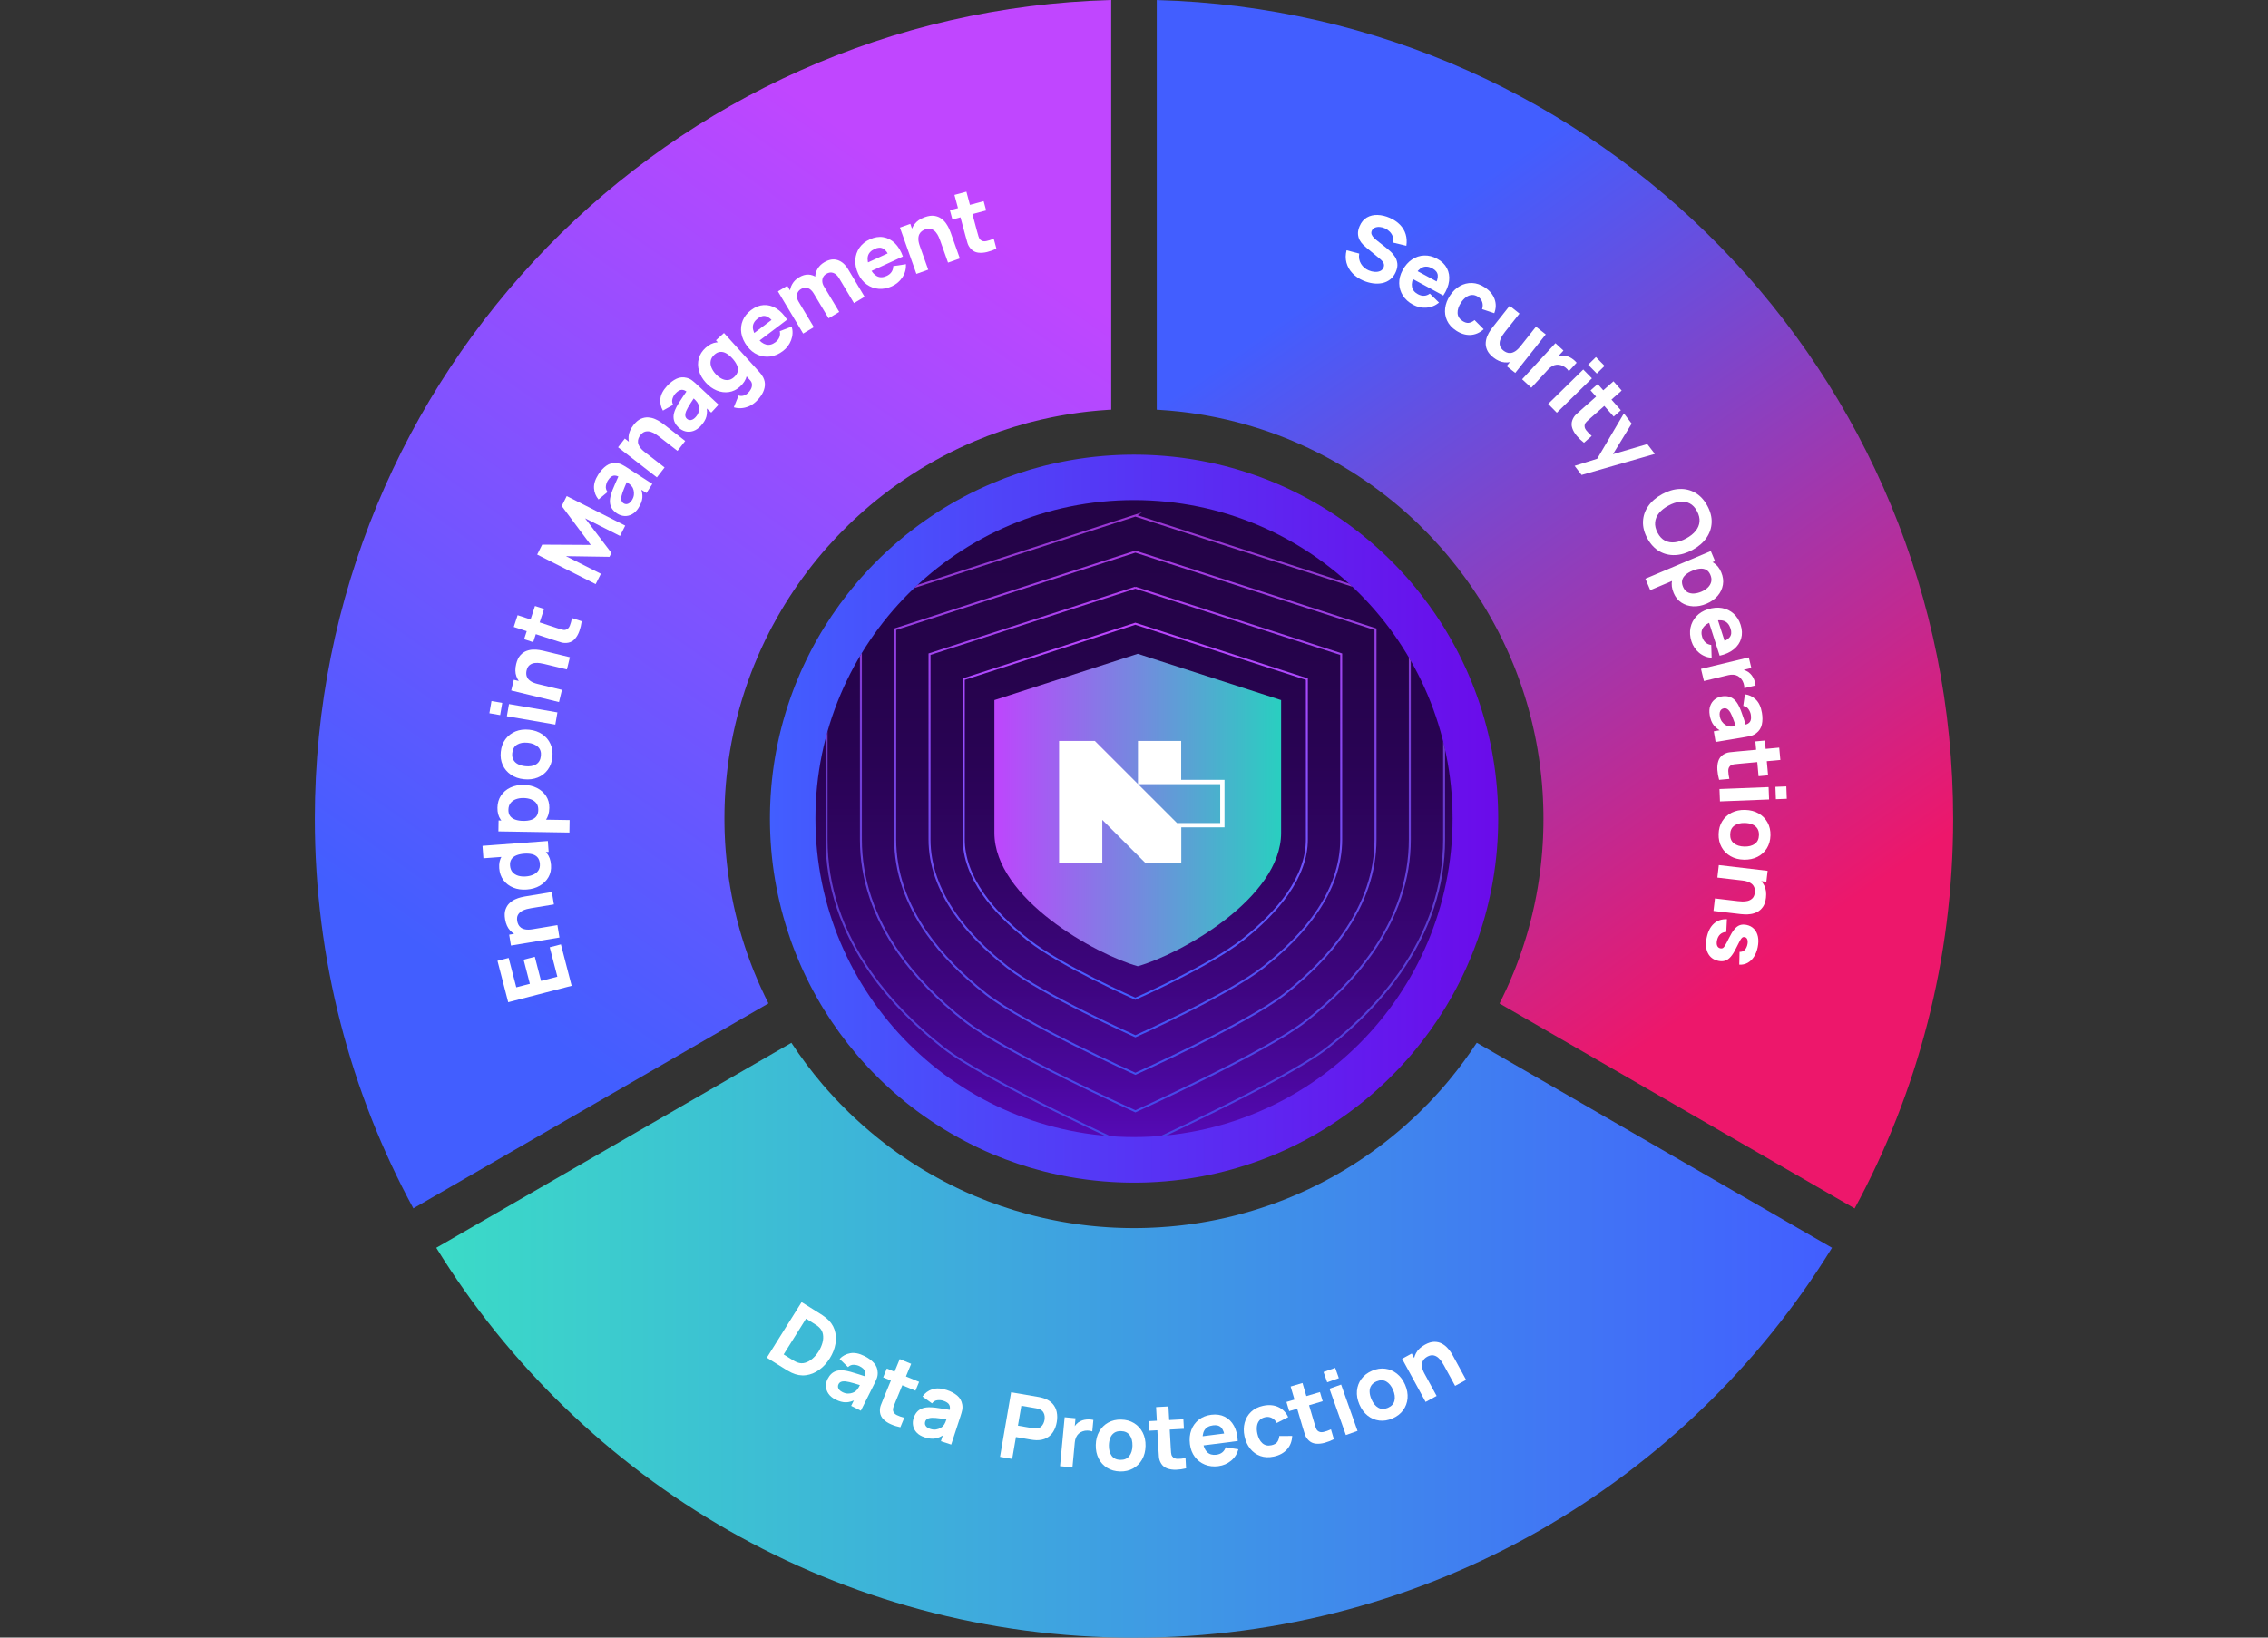
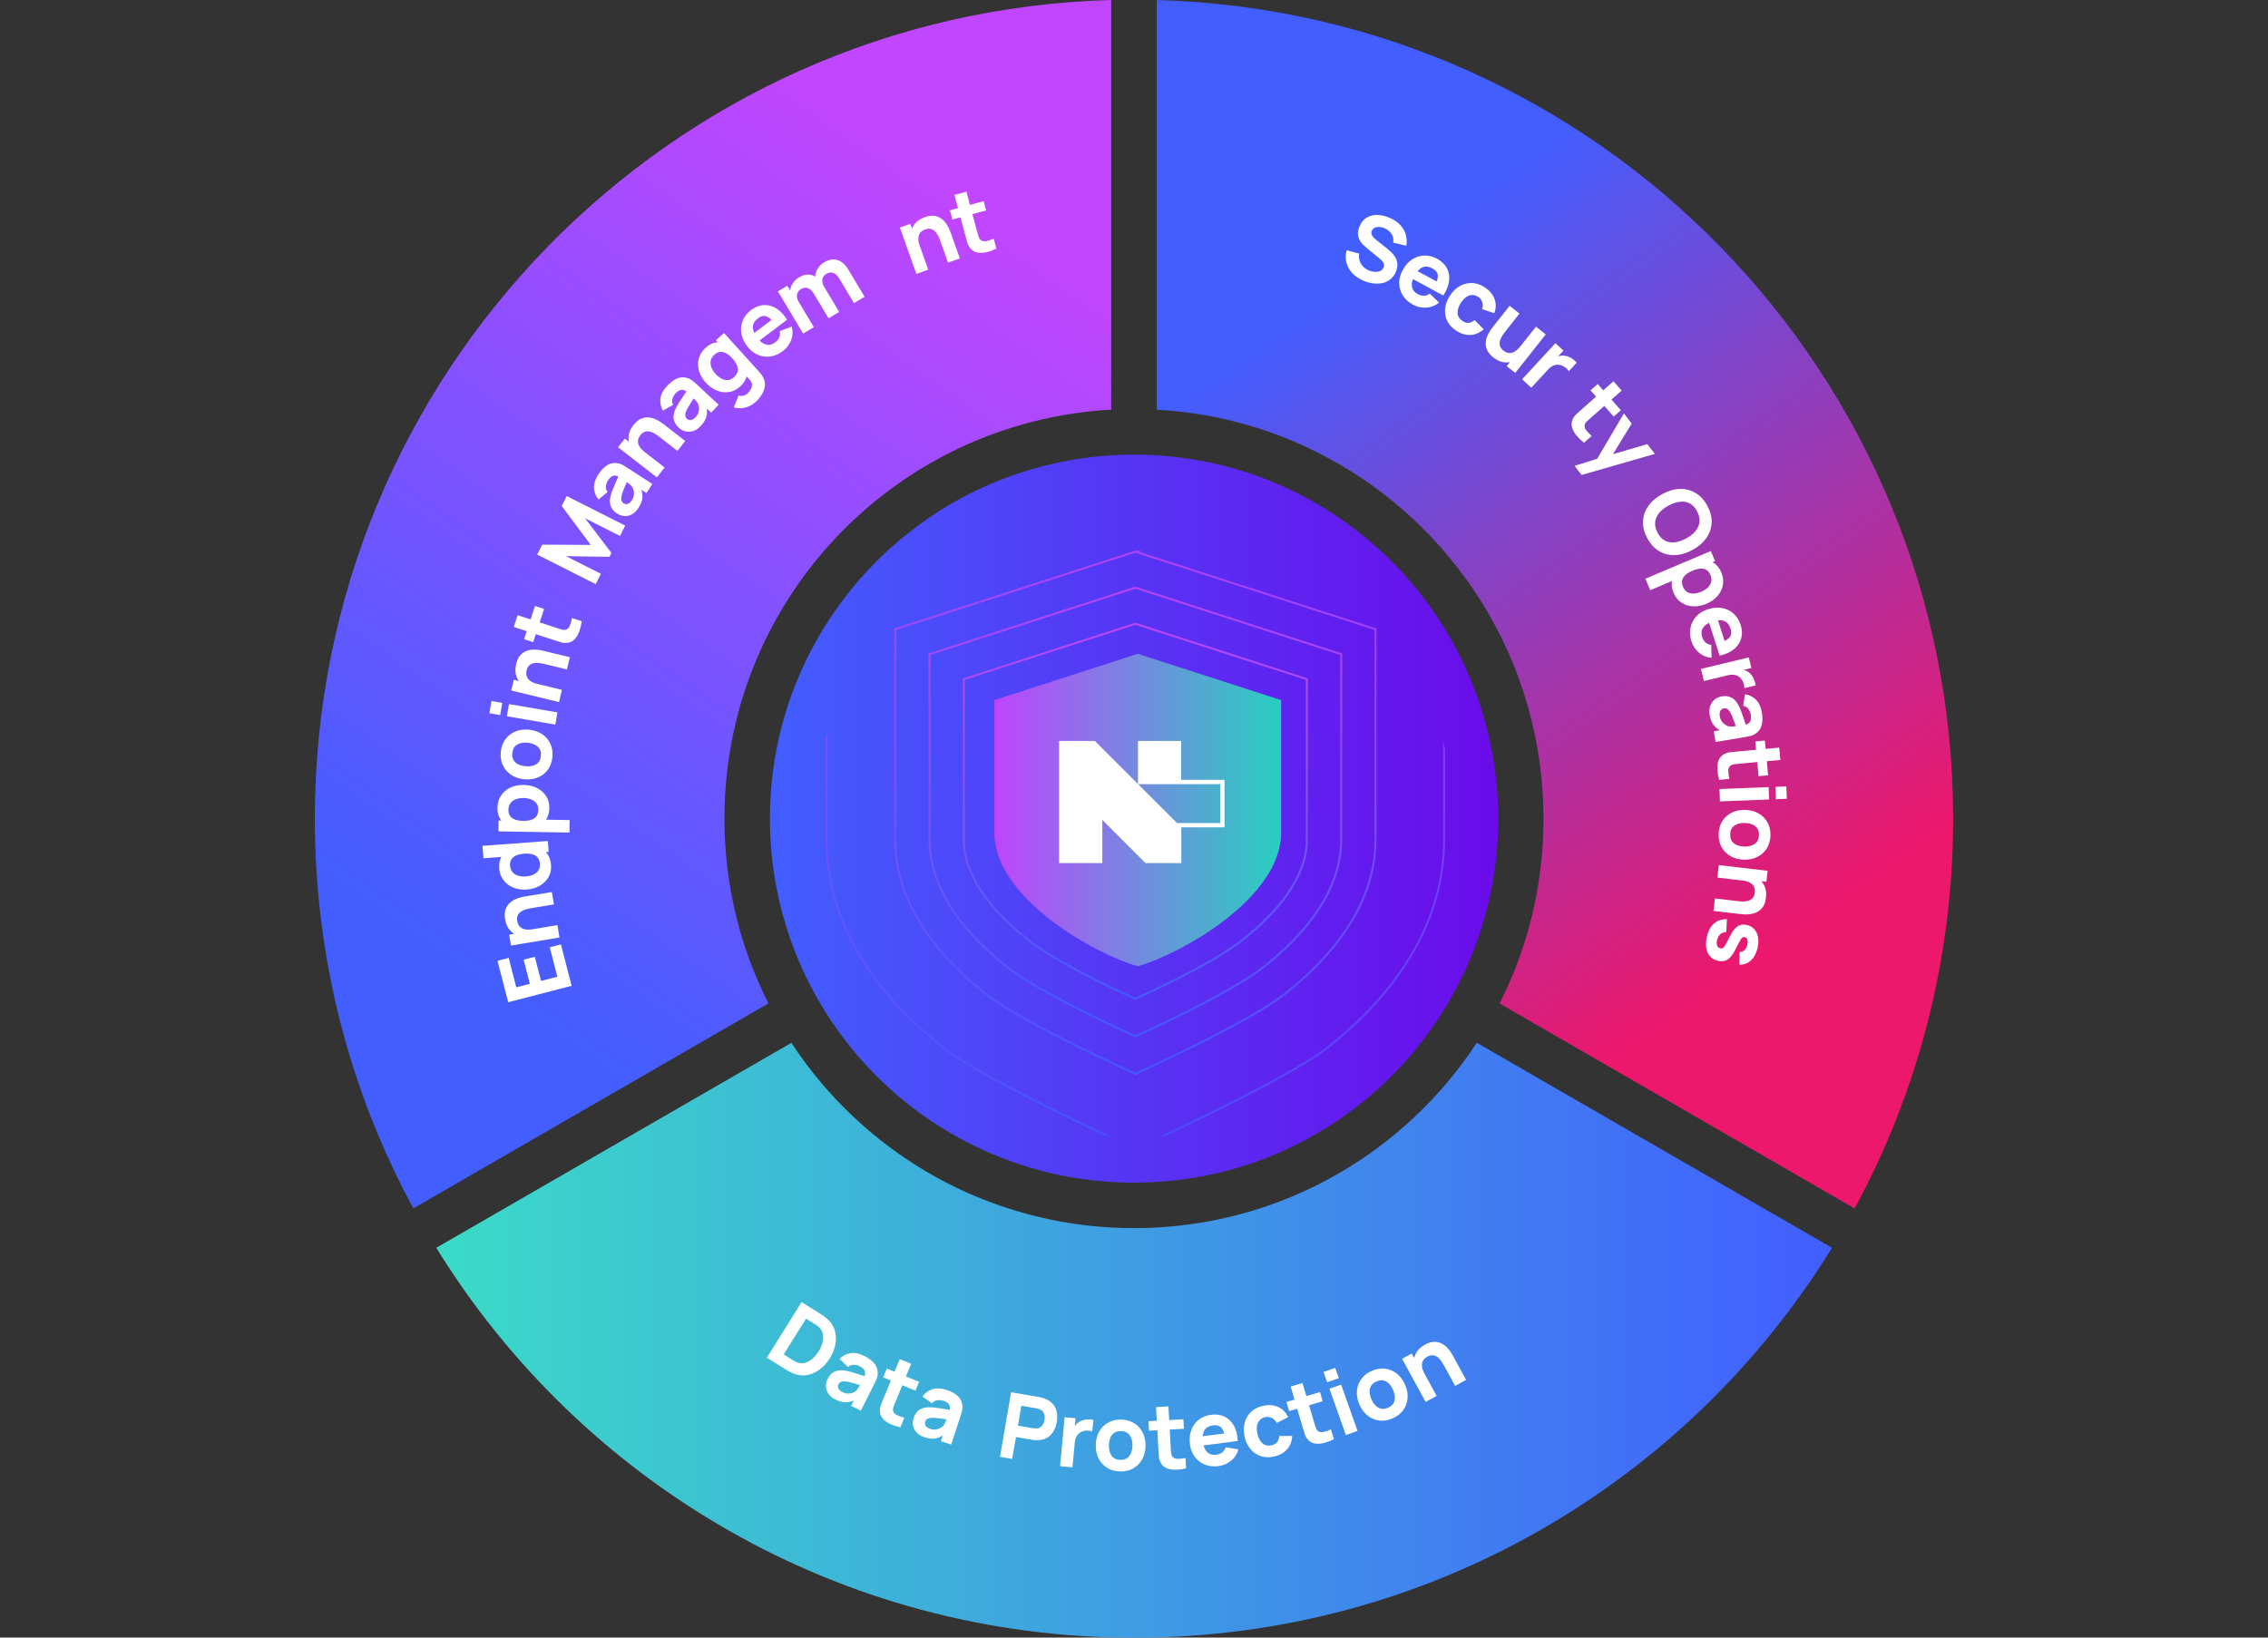
<svg xmlns="http://www.w3.org/2000/svg" id="N-able_Rollup" viewBox="0 0 1800 1300">
  <rect x="0" y="0" width="1800" height="1300" fill="#333333" stroke="none" />
  <defs>
    <linearGradient id="linear-gradient" x1="1447.41" y1="371.76" x2="1081.57" y2="-150.71" gradientTransform="translate(0 359.3)" gradientUnits="userSpaceOnUse">
      <stop offset="0" stop-color="#ed176b" />
      <stop offset="1" stop-color="#425eff" />
    </linearGradient>
    <linearGradient id="linear-gradient-2" x1="346.18" y1="704.58" x2="1453.91" y2="704.58" gradientTransform="translate(0 359.3)" gradientUnits="userSpaceOnUse">
      <stop offset="0" stop-color="#3bdbc7" />
      <stop offset="1" stop-color="#425eff" />
    </linearGradient>
    <linearGradient id="linear-gradient-3" x1="752.42" y1="-199.27" x2="336.29" y2="395.04" gradientTransform="translate(0 359.3)" gradientUnits="userSpaceOnUse">
      <stop offset="0" stop-color="#c046ff" />
      <stop offset="1" stop-color="#425eff" />
    </linearGradient>
    <linearGradient id="linear-gradient-4" x1="611.07" y1="290.6" x2="1188.97" y2="290.6" gradientTransform="translate(0 359.3)" gradientUnits="userSpaceOnUse">
      <stop offset="0" stop-color="#425eff" />
      <stop offset="1" stop-color="#6b0bea" />
    </linearGradient>
    <linearGradient id="linear-gradient-5" x1="900.01" y1="543.36" x2="900.01" y2="37.69" gradientTransform="translate(0 359.3)" gradientUnits="userSpaceOnUse">
      <stop offset="0" stop-color="#5509b5" />
      <stop offset=".1" stop-color="#49079b" />
      <stop offset=".26" stop-color="#3c057c" />
      <stop offset=".42" stop-color="#310465" />
      <stop offset=".59" stop-color="#290354" />
      <stop offset=".77" stop-color="#25034a" />
      <stop offset="1" stop-color="#240347" />
    </linearGradient>
    <clipPath id="clippath">
      <circle cx="900.01" cy="649.82" r="252.83" fill="none" />
    </clipPath>
    <linearGradient id="linear-gradient-6" x1="901.07" y1="-94.17" x2="901.07" y2="672.8" gradientTransform="translate(0 359.3)" gradientUnits="userSpaceOnUse">
      <stop offset="0" stop-color="#be45fd" />
      <stop offset="1" stop-color="#425efd" />
    </linearGradient>
    <linearGradient id="linear-gradient-7" x1="901.07" y1="-66.21" x2="901.07" y2="643" gradientTransform="translate(0 359.3)" gradientUnits="userSpaceOnUse">
      <stop offset="0" stop-color="#be45fd" />
      <stop offset="1" stop-color="#425efd" />
    </linearGradient>
    <linearGradient id="linear-gradient-8" x1="901.07" y1="-8.32" x2="901.07" y2="583.41" gradientTransform="translate(0 359.3)" gradientUnits="userSpaceOnUse">
      <stop offset="0" stop-color="#be45fd" />
      <stop offset="1" stop-color="#425efd" />
    </linearGradient>
    <linearGradient id="linear-gradient-9" x1="901.07" y1="20.55" x2="901.07" y2="553.59" gradientTransform="translate(0 359.3)" gradientUnits="userSpaceOnUse">
      <stop offset="0" stop-color="#be45fd" />
      <stop offset="1" stop-color="#425efd" />
    </linearGradient>
    <linearGradient id="linear-gradient-10" x1="901.07" y1="48.91" x2="901.07" y2="523.8" gradientTransform="translate(0 359.3)" gradientUnits="userSpaceOnUse">
      <stop offset="0" stop-color="#be45fd" />
      <stop offset="1" stop-color="#425efd" />
    </linearGradient>
    <linearGradient id="linear-gradient-11" x1="901.08" y1="77.81" x2="901.08" y2="493.99" gradientTransform="translate(0 359.3)" gradientUnits="userSpaceOnUse">
      <stop offset="0" stop-color="#be45fd" />
      <stop offset="1" stop-color="#425efd" />
    </linearGradient>
    <linearGradient id="linear-gradient-12" x1="901.07" y1="106.4" x2="901.07" y2="464.2" gradientTransform="translate(0 359.3)" gradientUnits="userSpaceOnUse">
      <stop offset="0" stop-color="#be45fd" />
      <stop offset="1" stop-color="#425efd" />
    </linearGradient>
    <linearGradient id="linear-gradient-13" x1="901.06" y1="135.02" x2="901.06" y2="434.4" gradientTransform="translate(0 359.3)" gradientUnits="userSpaceOnUse">
      <stop offset="0" stop-color="#be45fd" />
      <stop offset="1" stop-color="#425efd" />
    </linearGradient>
    <linearGradient id="linear-gradient-14" x1="789.21" y1="-2579.85" x2="1016.76" y2="-2579.85" gradientTransform="translate(0 -1936.82) scale(1 -1)" gradientUnits="userSpaceOnUse">
      <stop offset="0" stop-color="#be45fd" />
      <stop offset="1" stop-color="#29cfc0" />
    </linearGradient>
  </defs>
  <path d="M918.07,325.25c.77.04,1.5.09,2.22.13,2.38.14,4.8.33,7.4.54.58.05,1.15.1,1.72.16l.61.06c1.84.17,3.4.32,5.04.49.68.07,1.37.15,2.04.23l.65.07c1.26.14,2.94.35,4.67.57.82.11,1.65.22,2.48.34l.28.04c1.65.23,3.15.45,4.59.67.9.14,1.8.28,2.69.43,1.51.25,3.08.51,4.68.79.85.15,1.69.3,2.52.46,1.5.27,3.1.59,4.9.95l.54.11c.57.12,1.14.23,1.7.35,1.65.35,3.42.74,5.43,1.19l.41.09c.41.09.83.18,1.24.28,17.81,4.15,35.38,9.84,52.21,16.93.33.14.66.28.98.43l.14.07c2.02.86,3.67,1.57,5.19,2.26.48.22.95.43,1.43.65l.56.26c1.48.67,2.82,1.29,4.25,1.96.56.27,1.13.54,1.69.82l.61.3c1.16.56,2.48,1.2,3.87,1.89.63.31,1.25.63,1.87.95l.58.3c1.15.59,2.38,1.21,3.66,1.89.72.38,1.42.75,2.13,1.13l.38.21c1.17.63,2.34,1.26,3.5,1.9.81.45,1.62.9,2.42,1.36l.14.08c1.13.64,2.27,1.29,3.38,1.93.86.5,1.71,1,2.58,1.52,1.11.66,2.2,1.31,3.31,1.99.85.52,1.7,1.04,2.56,1.57,1.08.67,2.17,1.36,3.24,2.04.85.54,1.69,1.08,2.54,1.63,1.07.69,2.13,1.4,3.19,2.11.83.56,1.66,1.11,2.49,1.68,1.05.72,2.11,1.45,3.15,2.17l.26.18c.74.51,1.47,1.03,2.18,1.53,1.05.75,2.1,1.52,3.14,2.28l.48.35c.64.46,1.27.92,1.89,1.39,1.05.78,2.09,1.57,3.13,2.37h.01s.53.42.53.42c.58.44,1.16.88,1.73,1.33,1.08.84,2.07,1.63,3.03,2.4l.19.15.56.44c.51.41,1.03.82,1.55,1.24,1.23,1,2.37,1.95,3.47,2.87l.04.03.46.38c.42.35.85.69,1.26,1.05,1.77,1.5,3.5,2.99,5.14,4.44,2.47,2.18,4.95,4.44,7.38,6.72h0l.25.24.06.05c1.14,1.07,2.27,2.15,3.35,3.2h.01s.01.03.01.03l.08.08.07.07h.01s.01.03.01.03c2.36,2.29,4.73,4.66,7.04,7.04l.21.22h.01c1.05,1.1,2.12,2.22,3.18,3.34l.11.12.12.13.04.04.04.04c2.28,2.43,4.54,4.91,6.72,7.38,1.13,1.29,2.3,2.64,3.57,4.12.95,1.11,1.92,2.27,3.16,3.77l.3.35v.02c8.53,10.32,16.47,21.25,23.62,32.48l1,1.57.03.07c.4.65.84,1.34,1.31,2.1l.6.98c.85,1.37,1.58,2.6,2.27,3.76l.21.35h0c2.33,3.95,4.63,8.03,6.82,12.11.22.41.44.82.67,1.26.72,1.34,1.34,2.54,1.91,3.66.14.26.27.53.4.79l.12.23c1.99,3.89,3.92,7.87,5.72,11.8.26.56.51,1.12.77,1.7.52,1.15,1.03,2.3,1.53,3.43.2.47.4.93.61,1.4l.16.38c1.05,2.43,2.06,4.85,3.01,7.18l.05.13c.11.27.22.54.33.81.38.96.76,1.93,1.13,2.9l.12.31c.3.77.59,1.52.87,2.28.4,1.05.79,2.1,1.17,3.15.31.84.61,1.68.9,2.5l.19.52c.3.83.59,1.66.89,2.51.58,1.66,1.14,3.33,1.68,4.98.24.74.48,1.48.72,2.22l.17.53c.32.99.63,1.97.93,2.96v.04c.3.92.57,1.83.85,2.77.32,1.06.63,2.13.93,3.2l.16.56c.2.66.38,1.33.56,1.98.51,1.82,1,3.63,1.45,5.4.14.52.27,1.05.4,1.57l.14.58c.32,1.26.64,2.53.94,3.8.2.82.38,1.63.56,2.41.3,1.26.58,2.54.85,3.81l.11.49c.12.57.25,1.14.37,1.69.43,2.05.82,3.94,1.17,5.77.07.36.14.73.2,1.09l.07.39c.3,1.58.58,3.14.84,4.64.12.68.23,1.36.34,2.04v.09c.24,1.36.46,2.79.69,4.27l.08.51c.07.47.14.93.21,1.42.32,2.18.59,4.15.82,6.04.04.26.06.53.09.79v.05c.22,1.73.43,3.55.64,5.44.06.51.11,1.03.16,1.55l.04.38c.15,1.52.3,3.06.43,4.53l.04.42c.04.5.09,1,.12,1.47.19,2.3.33,4.35.46,6.26.09,1.44.17,2.98.25,4.72l.03.71v.25c.07,1.25.12,2.5.16,3.75.01.43.03.87.04,1.28.04,1.18.06,2.37.09,3.57v.35c.01.31.02.62.02.95.02,1.73.04,3.27.04,4.73s-.01,3.01-.04,4.75c0,.31,0,.62-.01.93v.37c-.03,1.18-.06,2.37-.09,3.53-.01.43-.03.87-.04,1.31-.04,1.25-.09,2.5-.14,3.73v.25s-.04.73-.04.73c-.08,1.71-.17,3.25-.25,4.68-.12,1.92-.27,3.97-.45,6.24-.04.5-.09,1-.13,1.5l-.04.43c-.13,1.52-.27,3.03-.42,4.49-.06.66-.14,1.34-.2,1.98-.2,1.83-.4,3.66-.62,5.42v.07c-.04.25-.06.5-.09.73-.24,1.9-.51,3.89-.83,6.09-.07.51-.15,1.03-.23,1.53l-.06.42c-.22,1.47-.45,2.9-.67,4.25-.12.72-.24,1.43-.36,2.15-.26,1.5-.53,3.01-.84,4.66l-.06.35c-.06.36-.13.73-.2,1.09-.35,1.83-.74,3.72-1.16,5.76-.12.54-.23,1.08-.35,1.63l-.12.56c-.27,1.26-.56,2.53-.85,3.79-.19.81-.38,1.62-.57,2.43v.03c-.31,1.26-.62,2.51-.93,3.74l-.14.57c-.13.53-.27,1.06-.41,1.63-.46,1.76-.95,3.58-1.44,5.38-.18.66-.38,1.32-.56,1.99l-.16.56c-.3,1.07-.61,2.13-.94,3.21-.27.93-.56,1.86-.84,2.77-.31,1-.62,2-.94,2.99l-.17.54c-.24.74-.47,1.48-.72,2.22-.55,1.67-1.11,3.34-1.68,4.96-.3.85-.59,1.7-.9,2.54l-.17.48c-.3.84-.6,1.67-.9,2.51-.39,1.05-.78,2.1-1.17,3.13-.29.76-.58,1.52-.87,2.28l-.11.28c-.38.99-.77,1.98-1.16,2.95-.11.26-.21.53-.32.79l-.05.12c-.95,2.35-1.96,4.77-3.01,7.21l-.17.4c-.2.45-.39.9-.59,1.35-.51,1.15-1.02,2.3-1.54,3.45-.25.54-.49,1.08-.74,1.61l-.03.06c-1.7,3.71-3.52,7.45-5.37,11.12l281.84,162.72c49.87-91.99,78.18-197.38,78.18-309.37.03-353.06-281.34-640.36-632.05-649.92v325.25h0Z" fill="url(#linear-gradient)" />
  <path d="M1172.04,827.8c-6.62,10.1-13.83,19.89-21.51,29.17l-.11.13v.02c-1.18,1.4-2.15,2.56-3.06,3.63-1.26,1.48-2.43,2.82-3.57,4.12-2.17,2.46-4.43,4.94-6.71,7.38l-.02.02-.02.02-.26.28c-1.05,1.11-2.12,2.24-3.19,3.34l-.06.06-.03.03-.12.13c-2.3,2.38-4.67,4.75-7.05,7.05l-.2.2c-1.1,1.07-2.23,2.15-3.36,3.21l-.07.06-.25.23c-2.43,2.28-4.91,4.54-7.38,6.71-1.65,1.45-3.37,2.95-5.14,4.44-.42.35-.84.7-1.26,1.05l-.46.38-.04.04c-1.1.92-2.24,1.87-3.48,2.88-.51.41-1.03.82-1.54,1.23l-.54.43-.2.17c-.96.77-1.96,1.56-3.03,2.4-.58.45-1.16.89-1.73,1.33l-.52.4-.03.02c-1.04.79-2.08,1.59-3.12,2.36-.63.47-1.26.93-1.9,1.39l-.48.35c-1.05.77-2.09,1.53-3.13,2.27-.73.52-1.47,1.03-2.2,1.55l-.25.17c-1.05.73-2.1,1.46-3.16,2.19-.82.56-1.65,1.12-2.49,1.68-1.05.71-2.12,1.41-3.19,2.11-.84.55-1.68,1.09-2.52,1.63-1.08.69-2.16,1.37-3.25,2.05-.85.53-1.7,1.05-2.55,1.57-1.1.67-2.2,1.33-3.32,1.99-.85.51-1.7,1-2.55,1.5-1,.58-2.05,1.18-3.42,1.96-.85.48-1.68.95-2.54,1.42-1.16.64-2.33,1.27-3.5,1.9l-.38.2c-.71.38-1.42.76-2.15,1.15-1.26.66-2.49,1.29-3.64,1.88l-.58.3c-.62.32-1.24.64-1.88.95-1.38.69-2.7,1.32-3.86,1.89l-.61.3c-.56.27-1.13.55-1.7.82-1.43.68-2.77,1.29-4.27,1.96l-.54.25c-.48.22-.95.44-1.44.66-1.52.68-3.17,1.39-5.16,2.24l-.17.07c-.33.14-.66.28-.99.43-16.82,7.09-34.39,12.78-52.21,16.93-.41.09-.83.19-1.24.28l-.41.09c-2.04.46-3.76.84-5.43,1.18-.57.12-1.13.23-1.7.35l-.54.11c-1.81.37-3.42.68-4.9.95-.85.16-1.69.31-2.54.46-1.59.28-3.16.55-4.66.79-.9.14-1.81.29-2.71.43-1.43.22-2.93.44-4.58.67l-.3.04c-.82.12-1.65.23-2.48.34-1.7.22-3.31.41-4.65.56l-.66.08c-.69.08-1.37.16-2.05.23-1.64.17-3.19.33-5.03.49l-.63.06c-.57.06-1.15.11-1.72.16-2.6.22-5.02.4-7.4.54-1.47.09-3,.17-4.67.25l-.73.04h-.24c-1.25.06-2.5.12-3.75.16-.43.01-.87.03-1.29.04-1.18.04-2.37.06-3.57.09h-.35c-.31.01-.62.02-.92.02-1.7.02-3.26.04-4.74.04s-3.03-.01-4.74-.04c-.31,0-.62,0-.93-.01h-.37c-1.18-.03-2.37-.06-3.55-.09-.43-.01-.87-.03-1.3-.04-1.25-.04-2.5-.09-3.73-.14h-.22c-.26-.02-.52-.03-.76-.04-1.68-.08-3.21-.17-4.68-.25-2.38-.14-4.8-.33-7.4-.54-.57-.05-1.14-.1-1.7-.16l-.61-.06c-1.59-.14-3.3-.3-5.04-.49-.69-.07-1.37-.15-2.04-.23l-.65-.08c-1.27-.14-2.95-.35-4.66-.57-.81-.11-1.61-.22-2.41-.33l-.35-.05c-1.67-.23-3.17-.46-4.59-.67-.9-.14-1.8-.28-2.69-.43-1.52-.25-3.09-.51-4.68-.79-.85-.15-1.69-.3-2.53-.46-1.49-.27-3.09-.59-4.91-.95l-.56-.12c-.56-.11-1.11-.22-1.67-.34-1.66-.35-3.39-.72-5.44-1.19l-.42-.09c-.41-.09-.82-.18-1.22-.27-2.3-.53-4.54-1.08-6.67-1.63h-.01l-.24-.06s-.07-.02-.11-.03l-3.73-.96-.11-.05c-14.06-3.79-27.95-8.56-41.33-14.19-.34-.14-.67-.29-1.01-.43l-.15-.06c-1.99-.85-3.64-1.57-5.17-2.25-.49-.22-.98-.45-1.47-.67l-.53-.25c-1.28-.59-2.73-1.24-4.25-1.96-.56-.27-1.12-.53-1.68-.81l-.62-.3c-1.16-.56-2.48-1.2-3.88-1.89-.62-.31-1.24-.62-1.85-.94l-.59-.3c-1.22-.62-2.41-1.23-3.66-1.89-.71-.37-1.41-.75-2.11-1.13l-.41-.22c-1.03-.56-2.26-1.21-3.53-1.91-.82-.46-1.64-.92-2.46-1.38l-.07-.04c-1.14-.64-2.28-1.29-3.42-1.95-.85-.5-1.7-1-2.55-1.5-1.11-.66-2.22-1.32-3.32-1.99-.85-.52-1.7-1.04-2.54-1.57-1.09-.68-2.18-1.37-3.26-2.05-.85-.53-1.68-1.08-2.53-1.63-1.07-.7-2.14-1.4-3.2-2.12-.83-.56-1.66-1.11-2.49-1.68-1.06-.72-2.11-1.45-3.16-2.18l-.25-.17c-.73-.51-1.46-1.02-2.18-1.54-1.05-.75-2.1-1.52-3.15-2.28l-.48-.35c-.63-.46-1.25-.91-1.87-1.37-1.01-.75-2.01-1.52-3.01-2.28l-.14-.11-.56-.43c-.57-.43-1.13-.87-1.71-1.31-1-.78-1.99-1.57-2.98-2.35l-.25-.2-.56-.45c-.51-.4-1.02-.81-1.53-1.23-1.21-.98-2.33-1.91-3.41-2.82l-.1-.09-.45-.38c-.43-.35-.85-.7-1.26-1.05-1.77-1.5-3.5-2.99-5.14-4.44-2.46-2.17-4.93-4.43-7.39-6.73l-.2-.19-.11-.1c-1.13-1.06-2.25-2.14-3.34-3.19l-.21-.2c-2.38-2.3-4.75-4.67-7.06-7.06l-.19-.2c-1.06-1.1-2.15-2.22-3.22-3.37l-.09-.09-.19-.2c-2.28-2.43-4.54-4.91-6.72-7.38-1.13-1.28-2.28-2.61-3.53-4.07-8.9-10.42-17.19-21.51-24.73-33.01l-281.84,162.72c114.46,185.72,319.7,309.52,553.86,309.52s439.4-123.8,553.86-309.52l-281.84-162.72-.03.03h0Z" fill="url(#linear-gradient-2)" />
  <path d="M609.89,796.54c-1.86-3.67-3.66-7.4-5.37-11.11-.25-.56-.51-1.11-.77-1.67-.52-1.15-1.04-2.3-1.55-3.46-.2-.47-.4-.94-.61-1.41l-.14-.34c-1.06-2.46-2.08-4.9-3.03-7.25l-.04-.09c-.11-.26-.21-.51-.3-.75-.4-.99-.78-1.98-1.16-2.98l-.12-.3c-.29-.74-.58-1.49-.87-2.27-.4-1.04-.79-2.09-1.16-3.12-.3-.8-.58-1.6-.87-2.41l-.04-.11-.2-.56c-.29-.82-.59-1.63-.87-2.46-.57-1.64-1.13-3.32-1.68-4.97-.24-.72-.47-1.44-.7-2.17l-.19-.6c-.32-.99-.63-1.99-.94-2.98-.29-.92-.56-1.86-.85-2.78-.32-1.06-.63-2.13-.93-3.19l-.16-.56c-.2-.66-.38-1.33-.57-2.01-.51-1.83-1-3.64-1.44-5.38-.14-.53-.27-1.05-.4-1.59l-.15-.59c-.32-1.25-.63-2.5-.92-3.76-.2-.82-.38-1.63-.57-2.45-.29-1.26-.57-2.53-.85-3.8l-.12-.53c-.12-.56-.25-1.11-.35-1.65-.43-2.03-.81-3.92-1.17-5.79-.07-.37-.14-.73-.2-1.1l-.07-.38c-.3-1.63-.58-3.13-.83-4.6-.12-.72-.25-1.44-.36-2.15-.22-1.37-.46-2.8-.67-4.23l-.07-.43c-.08-.51-.16-1.03-.23-1.55-.32-2.19-.59-4.17-.83-6.08-.03-.25-.06-.49-.09-.74v-.06c-.22-1.75-.43-3.57-.63-5.4-.06-.57-.12-1.14-.17-1.71l-.02-.25c-.15-1.47-.29-3-.43-4.51l-.04-.38c-.04-.51-.09-1-.13-1.53-.12-1.55-.23-2.98-.33-4.33v-.07s-.13-1.87-.13-1.87v-.07l-.07-1.03v-.04c-.07-1.13-.12-2.29-.18-3.51-.01-.25-.02-.51-.04-.76v-.22c-.07-1.25-.12-2.5-.16-3.75-.01-.44-.03-.89-.04-1.33-.04-1.17-.06-2.35-.08-3.52v-.34c-.01-.33-.02-.65-.02-.95-.02-1.71-.04-3.27-.04-4.75s.01-3.03.04-4.72c0-.33.01-.65.01-.98v-.34c.03-1.18.06-2.35.09-3.52.01-.44.03-.88.04-1.34.04-1.25.09-2.49.14-3.76v-.27s.04-.68.04-.68c.08-1.67.16-3.2.25-4.68.12-1.91.27-3.96.46-6.28.04-.49.08-.98.12-1.47l.04-.4c.13-1.51.27-3.03.43-4.54l.03-.27c.06-.56.12-1.12.17-1.69.2-1.83.4-3.65.62-5.42v-.05c.04-.27.07-.53.1-.79.24-1.87.51-3.84.82-6.04.07-.51.15-1.03.23-1.54l.06-.4c.22-1.44.45-2.87.68-4.27v-.05c.12-.69.24-1.39.36-2.09.26-1.5.53-3.01.83-4.62l.07-.37c.07-.37.13-.73.21-1.11.35-1.86.74-3.74,1.16-5.76.12-.56.25-1.13.37-1.69l.11-.48c.29-1.34.57-2.59.85-3.81.19-.81.38-1.63.57-2.44.3-1.26.61-2.53.93-3.79l.14-.58c.13-.53.26-1.05.4-1.58.46-1.77.95-3.59,1.44-5.38.18-.66.37-1.31.56-1.96l.17-.59c.31-1.07.61-2.14.93-3.19.27-.93.56-1.86.85-2.79.31-1,.62-1.99.94-3l.19-.59c.23-.72.46-1.43.69-2.16.55-1.67,1.11-3.34,1.68-4.97.29-.82.58-1.64.87-2.46l.2-.56c.3-.83.6-1.67.9-2.51.38-1.05.78-2.09,1.17-3.14.29-.76.58-1.52.87-2.26l.07-.18c.4-1.03.79-2.05,1.21-3.08.1-.25.2-.51.31-.76l.04-.11c.94-2.33,1.96-4.77,3.03-7.24l.17-.4c.2-.45.38-.89.58-1.34.51-1.16,1.03-2.31,1.54-3.45.25-.56.51-1.11.76-1.67,1.82-3.97,3.75-7.95,5.73-11.83l.13-.25c.14-.27.27-.53.39-.77.58-1.12,1.21-2.33,1.92-3.68.22-.41.44-.82.65-1.21,2.2-4.1,4.5-8.18,6.84-12.14h0l-.03.04c.09-.14.17-.29.25-.41.68-1.15,1.4-2.33,2.26-3.74.2-.33.4-.64.6-.98,8.74-14.15,18.64-27.74,29.42-40.37,1.25-1.47,2.41-2.82,3.57-4.12,2.17-2.46,4.44-4.94,6.7-7.35l.22-.24.07-.07h.01s.01-.03.01-.03c1.06-1.13,2.13-2.25,3.18-3.33h0l.22-.23c2.3-2.37,4.67-4.74,7.04-7.04h.01s.01-.03.01-.03l.16-.15h.01c1.08-1.06,2.21-2.14,3.34-3.2l.07-.07.26-.25c2.43-2.28,4.92-4.54,7.38-6.71,1.64-1.44,3.37-2.94,5.13-4.43.42-.35.85-.71,1.27-1.06l.45-.37.12-.1c1.08-.9,2.19-1.83,3.4-2.81.51-.41,1.03-.82,1.54-1.23l.56-.44.29-.23c.93-.74,1.9-1.52,2.95-2.33.56-.44,1.13-.87,1.7-1.3l.56-.43.12-.09c1.01-.77,2.02-1.54,3.03-2.3.62-.46,1.25-.92,1.88-1.38l.48-.35c1.05-.77,2.09-1.53,3.15-2.28.7-.5,1.41-1,2.12-1.49l.32-.22c1.05-.74,2.11-1.47,3.17-2.19.82-.56,1.65-1.11,2.48-1.67,1.06-.71,2.13-1.42,3.2-2.12.84-.54,1.68-1.08,2.51-1.62,1.08-.69,2.17-1.38,3.27-2.06.85-.53,1.69-1.05,2.54-1.57,1.11-.67,2.21-1.34,3.33-2,.85-.51,1.7-1,2.55-1.5,1.13-.66,2.27-1.31,3.41-1.95l.04-.02c.83-.47,1.66-.94,2.51-1.4,1.24-.69,2.43-1.32,3.52-1.91l.41-.22c.7-.38,1.4-.75,2.09-1.12,1.25-.66,2.45-1.27,3.67-1.89l.57-.3c.62-.32,1.24-.64,1.87-.95,1.37-.68,2.7-1.32,3.88-1.89l.61-.3c.56-.27,1.11-.54,1.68-.81,1.44-.69,2.85-1.32,4.27-1.96l.53-.24c.48-.22.97-.45,1.46-.66,1.55-.69,3.2-1.41,5.2-2.26l.15-.07c.32-.14.64-.28.97-.42,13.39-5.64,27.28-10.42,41.34-14.2l.11-.05,3.73-.96c.07-.01.14-.04.2-.05l.14-.04h0c2.13-.54,4.37-1.09,6.67-1.63.4-.09.82-.19,1.23-.27l.43-.09c2.04-.46,3.77-.85,5.43-1.19.55-.12,1.11-.22,1.66-.34l.58-.12c1.81-.37,3.42-.68,4.9-.95.85-.16,1.69-.31,2.54-.46,1.59-.28,3.16-.55,4.67-.79.9-.14,1.79-.29,2.7-.43,1.42-.22,2.93-.44,4.59-.67l.29-.04c.82-.12,1.65-.23,2.48-.34,1.72-.22,3.4-.42,4.66-.57l.66-.08c.68-.08,1.37-.16,2.04-.23,1.75-.19,3.46-.35,5.03-.49l.63-.06c.57-.06,1.13-.11,1.71-.16,2.6-.22,5.02-.4,7.4-.54.72-.04,1.46-.09,2.22-.13V0C531.24,9.56,249.87,296.86,249.87,649.89c0,111.99,28.32,217.37,78.18,309.37l281.83-162.72h0Z" fill="url(#linear-gradient-3)" />
  <path id="Inner_circle" d="M626.92,744.44c-.51-1.47-1-2.94-1.49-4.41-.27-.82-.53-1.64-.79-2.46-.28-.88-.56-1.76-.83-2.65-.25-.82-.51-1.65-.75-2.48-.28-.94-.56-1.89-.82-2.83-.22-.76-.44-1.51-.65-2.27-.44-1.59-.87-3.18-1.29-4.78-.17-.64-.33-1.29-.49-1.94-.28-1.11-.56-2.22-.82-3.34-.17-.72-.34-1.44-.51-2.17-.26-1.12-.51-2.25-.76-3.37-.14-.64-.29-1.29-.42-1.94-.36-1.7-.71-3.41-1.03-5.12-.09-.44-.17-.89-.25-1.33-.25-1.36-.5-2.72-.74-4.09-.11-.64-.22-1.27-.32-1.91-.21-1.26-.4-2.51-.6-3.77-.09-.58-.18-1.16-.27-1.74-.26-1.79-.51-3.59-.74-5.39-.03-.23-.05-.46-.08-.69-.2-1.61-.38-3.22-.56-4.84-.07-.58-.12-1.16-.18-1.74-.14-1.34-.26-2.68-.38-4.02-.05-.56-.1-1.13-.14-1.69-.15-1.86-.29-3.71-.4-5.57h0c-.09-1.39-.16-2.77-.22-4.17-.01-.29-.03-.57-.04-.86-.05-1.11-.09-2.22-.13-3.34-.01-.38-.03-.77-.04-1.15-.03-1.05-.06-2.11-.07-3.16,0-.38-.01-.77-.02-1.15-.02-1.4-.04-2.81-.04-4.22s.01-2.82.04-4.22c0-.38.01-.77.02-1.15.02-1.05.04-2.11.07-3.16.01-.38.02-.77.04-1.16.04-1.11.08-2.22.13-3.34.01-.29.02-.58.04-.87.07-1.39.14-2.78.22-4.17.12-1.86.25-3.72.4-5.58.04-.56.09-1.12.14-1.68.12-1.34.25-2.69.38-4.03.06-.58.12-1.16.18-1.74.17-1.63.36-3.24.56-4.85.03-.22.05-.45.08-.67.23-1.81.48-3.6.74-5.4.09-.58.17-1.16.26-1.73.2-1.26.39-2.52.6-3.79.11-.64.21-1.27.32-1.91.24-1.37.48-2.74.74-4.1.08-.44.16-.88.25-1.31.33-1.71.68-3.42,1.03-5.12.14-.65.28-1.29.42-1.94.25-1.13.5-2.25.76-3.37.17-.72.33-1.44.51-2.16.27-1.13.55-2.25.83-3.37.16-.64.32-1.28.48-1.91.42-1.6.85-3.2,1.29-4.79.21-.75.43-1.5.64-2.25.27-.95.55-1.9.83-2.85.25-.82.49-1.65.74-2.47.27-.89.56-1.78.84-2.66.26-.82.52-1.63.79-2.45.48-1.48.98-2.95,1.49-4.41.31-.9.63-1.78.95-2.67.27-.74.53-1.49.8-2.23.34-.93.69-1.86,1.04-2.79.25-.67.51-1.34.77-2.02.38-.96.74-1.93,1.13-2.89.1-.26.21-.51.32-.77.87-2.15,1.76-4.3,2.69-6.42.22-.52.45-1.03.67-1.55.45-1.03.91-2.05,1.37-3.07.22-.49.45-.98.68-1.48,1.63-3.55,3.33-7.05,5.1-10.52.15-.3.3-.6.46-.9.56-1.09,1.13-2.18,1.7-3.27.2-.36.38-.72.58-1.08,1.95-3.64,3.98-7.24,6.08-10.79.07-.11.13-.22.2-.33.66-1.11,1.34-2.22,2.01-3.32.17-.29.35-.58.53-.87,7.82-12.66,16.59-24.68,26.2-35.95,1.03-1.21,2.07-2.43,3.14-3.62,1.96-2.22,3.95-4.4,5.97-6.56.09-.09.18-.19.27-.28.94-1,1.89-1.99,2.85-2.98.06-.07.12-.12.18-.19,2.05-2.12,4.14-4.2,6.26-6.26.07-.06.12-.12.19-.18.99-.95,1.98-1.9,2.98-2.85.09-.09.19-.18.28-.27,2.15-2.02,4.34-4.02,6.56-5.97,1.51-1.33,3.03-2.64,4.57-3.94.51-.43,1.02-.85,1.52-1.26,1.04-.87,2.07-1.73,3.12-2.59.61-.5,1.24-.99,1.86-1.48.95-.77,1.91-1.52,2.88-2.28.66-.52,1.34-1.03,2.01-1.53.93-.72,1.87-1.43,2.81-2.13.69-.52,1.39-1.03,2.09-1.54.93-.68,1.86-1.36,2.8-2.03.72-.51,1.44-1.01,2.16-1.52.93-.65,1.87-1.31,2.81-1.95.74-.5,1.47-1,2.21-1.49.95-.64,1.89-1.26,2.85-1.89.74-.48,1.49-.96,2.24-1.44.96-.61,1.93-1.22,2.9-1.83.75-.47,1.5-.93,2.26-1.39.98-.6,1.96-1.19,2.95-1.78.75-.45,1.51-.9,2.27-1.34,1-.59,2.02-1.16,3.03-1.73.75-.43,1.5-.85,2.26-1.26,1.04-.57,2.08-1.13,3.13-1.7.74-.4,1.48-.8,2.23-1.19,1.08-.57,2.17-1.12,3.26-1.68.72-.37,1.44-.74,2.17-1.1,1.14-.57,2.3-1.13,3.45-1.68.68-.33,1.36-.66,2.04-.98,1.26-.59,2.53-1.17,3.8-1.75.59-.27,1.17-.54,1.76-.8,1.55-.69,3.1-1.36,4.65-2.02.33-.14.64-.28.96-.42,12.92-5.45,26.32-9.98,40.13-13.51h0c2.07-.53,4.15-1.03,6.24-1.52.49-.12.98-.22,1.47-.33,1.6-.36,3.21-.72,4.83-1.05.66-.14,1.33-.27,1.99-.4,1.44-.29,2.9-.58,4.36-.85.75-.14,1.5-.27,2.25-.4,1.38-.25,2.77-.48,4.15-.71.8-.13,1.6-.26,2.4-.38,1.36-.21,2.72-.4,4.08-.59.82-.12,1.64-.23,2.46-.34,1.38-.18,2.76-.35,4.15-.51.8-.09,1.6-.19,2.4-.27,1.49-.16,2.99-.3,4.49-.44.69-.07,1.38-.14,2.07-.2,2.19-.19,4.38-.35,6.58-.48,1.39-.09,2.78-.16,4.17-.22.29-.01.58-.03.87-.04,1.11-.05,2.22-.09,3.34-.13.38-.01.77-.03,1.16-.04,1.05-.03,2.11-.06,3.16-.07.38,0,.77-.01,1.15-.02,1.4-.02,2.81-.04,4.22-.04s2.82.01,4.22.04c.38,0,.77.01,1.15.02,1.05.02,2.12.04,3.16.07.38.01.77.02,1.15.04,1.11.04,2.22.08,3.34.13.29.01.57.02.86.04,1.39.07,2.78.14,4.17.22,2.2.14,4.39.3,6.58.48.69.06,1.39.13,2.09.2,1.5.14,2.99.27,4.48.43.8.09,1.6.19,2.41.27,1.38.16,2.76.33,4.14.51.82.11,1.64.22,2.46.34,1.37.19,2.72.38,4.07.59.8.12,1.6.25,2.4.38,1.39.22,2.77.46,4.15.71.75.13,1.5.27,2.25.4,1.46.27,2.91.56,4.36.85.66.14,1.33.27,1.99.4,1.61.34,3.22.69,4.83,1.05.49.11.98.22,1.47.33,16.01,3.72,31.5,8.77,46.37,15.03.34.14.67.29,1,.43,1.55.66,3.08,1.32,4.61,2,.59.27,1.18.54,1.78.81,1.26.58,2.53,1.15,3.78,1.74.69.33,1.37.66,2.05.99,1.15.56,2.3,1.11,3.44,1.68.73.36,1.46.74,2.18,1.11,1.08.55,2.17,1.11,3.24,1.67.75.4,1.5.79,2.24,1.2,1.04.56,2.09,1.12,3.12,1.69.76.42,1.52.85,2.28,1.27,1.01.57,2.02,1.14,3.02,1.73.77.44,1.52.89,2.28,1.34.98.59,1.96,1.17,2.94,1.77.76.46,1.52.93,2.28,1.4.97.6,1.93,1.21,2.88,1.82.75.48,1.5.96,2.25,1.45.95.62,1.89,1.24,2.84,1.88.74.5,1.48.99,2.22,1.5.94.64,1.87,1.29,2.8,1.94.72.51,1.45,1.01,2.17,1.52.93.66,1.86,1.34,2.79,2.02.7.51,1.41,1.03,2.11,1.55.94.7,1.87,1.41,2.8,2.12.67.51,1.34,1.02,2.02,1.54.97.75,1.92,1.51,2.88,2.28.62.5,1.24.98,1.86,1.48,1.05.85,2.09,1.72,3.12,2.58.51.43,1.03.85,1.53,1.27,1.54,1.3,3.06,2.62,4.57,3.94,2.22,1.96,4.41,3.95,6.56,5.97l.28.26c1,.94,1.99,1.89,2.98,2.85.06.06.12.12.19.18,2.12,2.05,4.2,4.14,6.26,6.26.06.07.12.12.18.19.95.99,1.9,1.98,2.85,2.98.09.09.18.19.27.28,2.02,2.15,4.02,4.34,5.97,6.56,1.05,1.2,2.1,2.41,3.14,3.63.96,1.13,1.91,2.26,2.85,3.4h.01c7.67,9.28,14.77,19.03,21.26,29.21h0c.7,1.1,1.39,2.2,2.07,3.32.18.3.36.59.54.88.67,1.1,1.34,2.2,2,3.32.06.12.13.22.2.34,2.1,3.55,4.12,7.14,6.08,10.78.2.36.39.73.59,1.09.57,1.08,1.14,2.17,1.7,3.26.15.3.3.6.46.9,1.76,3.47,3.46,6.97,5.09,10.51.22.5.46.99.68,1.49.46,1.02.92,2.04,1.37,3.06.22.52.45,1.04.67,1.56.92,2.12,1.81,4.25,2.67,6.41.11.26.22.53.33.79.38.96.76,1.92,1.13,2.89.26.67.52,1.34.77,2.02.35.93.7,1.86,1.04,2.8.27.74.53,1.48.8,2.22.32.9.64,1.78.95,2.68.51,1.47,1,2.94,1.49,4.41.27.82.53,1.63.79,2.46.28.88.56,1.77.84,2.65.25.82.51,1.65.75,2.47.28.95.56,1.9.83,2.85.22.75.43,1.5.64,2.25.44,1.59.87,3.19,1.29,4.79.17.64.32,1.28.48,1.91.28,1.12.56,2.24.83,3.37.17.72.34,1.44.51,2.17.26,1.12.51,2.25.76,3.37.14.64.28,1.29.42,1.94.36,1.7.71,3.41,1.04,5.13.09.44.16.87.25,1.31.25,1.37.51,2.74.74,4.11.11.63.22,1.26.32,1.9.21,1.26.41,2.52.6,3.79.09.58.18,1.16.26,1.73.26,1.79.51,3.59.74,5.4.03.22.05.44.08.66.2,1.62.39,3.24.56,4.87.06.58.12,1.16.18,1.73.14,1.34.26,2.69.38,4.03.05.56.1,1.12.14,1.68.15,1.86.29,3.71.4,5.58.09,1.39.16,2.78.22,4.17.01.29.03.58.04.87.05,1.11.09,2.22.13,3.34.01.38.02.77.04,1.16.03,1.05.06,2.11.07,3.16,0,.38.01.77.02,1.15.02,1.4.04,2.81.04,4.22s-.01,2.82-.04,4.22c0,.38-.01.77-.02,1.15-.02,1.05-.04,2.11-.07,3.16-.01.39-.02.77-.04,1.16-.04,1.11-.08,2.22-.13,3.33-.01.29-.02.58-.04.86-.06,1.39-.14,2.78-.22,4.18h0c-.12,1.86-.25,3.72-.4,5.58-.04.56-.09,1.12-.14,1.68-.12,1.34-.25,2.69-.38,4.02-.06.58-.12,1.16-.18,1.74-.17,1.63-.36,3.24-.56,4.86-.03.22-.05.45-.08.67-.23,1.81-.48,3.6-.74,5.4-.09.58-.17,1.16-.26,1.74-.2,1.26-.39,2.52-.6,3.78-.11.64-.21,1.27-.32,1.91-.24,1.37-.48,2.74-.74,4.1-.08.44-.16.88-.25,1.31-.33,1.71-.68,3.42-1.04,5.13-.14.64-.28,1.29-.42,1.94-.25,1.13-.5,2.25-.76,3.37-.17.72-.34,1.44-.51,2.17-.27,1.12-.54,2.23-.82,3.35-.16.64-.32,1.29-.48,1.93-.42,1.6-.85,3.19-1.29,4.79-.21.76-.43,1.5-.64,2.26-.27.95-.55,1.9-.83,2.85-.25.82-.5,1.65-.75,2.47-.27.89-.56,1.77-.84,2.66-.26.82-.52,1.64-.79,2.46-.48,1.48-.98,2.95-1.49,4.41-.31.9-.63,1.78-.95,2.67-.27.74-.53,1.49-.81,2.23-.34.93-.69,1.86-1.04,2.79-.25.67-.51,1.35-.77,2.02-.38.96-.74,1.93-1.13,2.88-.11.26-.22.52-.32.79-.87,2.15-1.76,4.28-2.68,6.41-.22.52-.45,1.04-.67,1.56-.45,1.03-.91,2.04-1.37,3.07-.22.5-.45.99-.68,1.48-1.63,3.54-3.32,7.05-5.09,10.51-.15.3-.3.61-.46.9-.56,1.09-1.13,2.17-1.7,3.26-.2.36-.39.73-.59,1.09-1.95,3.64-3.97,7.23-6.08,10.78-.06.12-.13.22-.2.34-.66,1.11-1.33,2.22-2.01,3.32-.18.29-.35.58-.53.87-7.04,11.39-14.84,22.26-23.33,32.53h-.01c-.95,1.16-1.89,2.29-2.85,3.41-1.03,1.21-2.08,2.43-3.14,3.63-1.96,2.22-3.95,4.41-5.97,6.56-.09.09-.17.19-.27.28-.95,1-1.89,2-2.85,2.98-.06.06-.12.12-.17.18-2.06,2.12-4.15,4.2-6.26,6.26-.06.06-.12.12-.19.18-.99.95-1.98,1.91-2.98,2.85-.09.09-.19.18-.29.27-2.15,2.02-4.34,4.02-6.56,5.97-1.51,1.33-3.03,2.64-4.57,3.94-.51.43-1.02.85-1.53,1.27-1.04.87-2.07,1.73-3.12,2.58-.61.5-1.24.99-1.86,1.48-.95.76-1.91,1.52-2.88,2.28-.66.52-1.34,1.03-2.02,1.54-.93.71-1.86,1.42-2.8,2.12-.7.52-1.4,1.03-2.11,1.55-.92.68-1.86,1.35-2.79,2.02-.72.51-1.44,1.02-2.17,1.52-.93.65-1.86,1.3-2.8,1.94-.74.5-1.47,1-2.22,1.5-.94.63-1.89,1.26-2.84,1.88-.75.48-1.5.97-2.25,1.45-.96.61-1.92,1.21-2.88,1.82-.76.47-1.51.94-2.28,1.4-.98.59-1.96,1.18-2.95,1.77-.76.45-1.52.9-2.28,1.34-1,.59-2.01,1.16-3.02,1.73-.76.43-1.51.85-2.27,1.27-1.03.57-2.08,1.13-3.12,1.69-.74.4-1.49.8-2.24,1.2-1.08.56-2.16,1.12-3.24,1.67-.73.37-1.45.74-2.18,1.11-1.14.57-2.29,1.12-3.44,1.68-.69.33-1.37.66-2.05.99-1.26.59-2.51,1.17-3.78,1.74-.59.27-1.18.55-1.78.81-1.53.68-3.07,1.34-4.61,2-.34.14-.67.3-1,.43-14.86,6.26-30.36,11.31-46.37,15.03-.49.12-.98.22-1.47.33-1.6.36-3.21.72-4.82,1.05-.66.14-1.33.27-1.99.4-1.44.29-2.9.58-4.35.85-.75.14-1.5.27-2.25.4-1.38.25-2.76.48-4.15.71-.8.13-1.6.26-2.41.38-1.36.21-2.72.4-4.07.59-.82.12-1.64.23-2.46.34-1.37.18-2.76.35-4.14.51-.8.09-1.6.19-2.41.27-1.49.16-2.98.3-4.47.43-.69.06-1.39.14-2.09.2-2.19.19-4.38.35-6.58.48-1.39.09-2.77.16-4.17.22-.29.01-.57.03-.86.04-1.11.05-2.22.09-3.34.13-.38.01-.77.03-1.15.04-1.05.03-2.11.06-3.16.07-.38,0-.77.01-1.15.02-1.4.02-2.81.04-4.22.04s-2.82-.01-4.22-.04c-.38,0-.77-.01-1.15-.02-1.05-.02-2.11-.04-3.16-.07-.38-.01-.77-.02-1.16-.04-1.11-.04-2.22-.08-3.34-.13-.29-.01-.58-.02-.87-.04-1.39-.06-2.78-.14-4.17-.22-2.2-.14-4.39-.3-6.58-.48-.69-.06-1.38-.13-2.07-.2-1.5-.14-3-.27-4.49-.44-.8-.09-1.6-.18-2.4-.27-1.39-.16-2.77-.33-4.15-.51-.82-.11-1.64-.22-2.46-.34-1.37-.19-2.72-.39-4.08-.59-.8-.12-1.6-.25-2.39-.38-1.39-.22-2.77-.46-4.16-.71-.75-.13-1.5-.27-2.25-.4-1.46-.27-2.91-.56-4.36-.85-.66-.14-1.32-.26-1.99-.4-1.61-.34-3.22-.69-4.83-1.05-.49-.11-.98-.22-1.47-.33-2.09-.48-4.17-.99-6.24-1.52h0c-13.8-3.54-27.2-8.07-40.13-13.51-.33-.14-.66-.29-.99-.43-1.55-.66-3.09-1.32-4.62-2.01-.59-.27-1.18-.54-1.78-.82-1.26-.57-2.52-1.15-3.77-1.74-.69-.33-1.37-.66-2.05-.99-1.15-.56-2.3-1.11-3.45-1.68-.72-.36-1.44-.74-2.17-1.1-1.09-.56-2.17-1.11-3.26-1.68-.74-.39-1.49-.79-2.23-1.19-1.05-.56-2.09-1.13-3.13-1.7-.76-.42-1.51-.85-2.26-1.26-1.01-.57-2.02-1.15-3.03-1.73-.76-.44-1.52-.89-2.27-1.34-.99-.59-1.97-1.18-2.95-1.77-.76-.46-1.51-.92-2.26-1.39-.97-.6-1.94-1.21-2.9-1.82-.75-.48-1.5-.96-2.25-1.44-.95-.62-1.9-1.25-2.85-1.88-.74-.49-1.48-.99-2.21-1.49-.94-.64-1.88-1.29-2.81-1.94-.72-.51-1.44-1.01-2.17-1.52-.94-.66-1.86-1.34-2.8-2.02-.7-.51-1.41-1.03-2.1-1.54-.94-.7-1.87-1.42-2.8-2.12-.67-.51-1.34-1.02-2.02-1.54-.96-.75-1.91-1.51-2.88-2.28-.62-.5-1.25-.98-1.86-1.49-1.05-.85-2.09-1.72-3.13-2.59-.51-.43-1.02-.84-1.52-1.26-1.54-1.3-3.06-2.62-4.57-3.94-2.22-1.96-4.4-3.94-6.56-5.97-.09-.09-.2-.18-.29-.27-1-.94-1.99-1.89-2.98-2.85-.06-.06-.12-.12-.19-.18-2.12-2.06-4.2-4.15-6.26-6.26-.06-.06-.12-.12-.17-.18-.95-.99-1.91-1.99-2.85-2.98-.09-.09-.17-.19-.27-.28-2.02-2.16-4.02-4.34-5.97-6.56-1.05-1.2-2.1-2.41-3.14-3.63-9.62-11.27-18.38-23.28-26.2-35.95-.17-.28-.35-.56-.52-.85-.68-1.11-1.35-2.22-2.02-3.34-.06-.1-.12-.2-.17-.3-2.11-3.55-4.14-7.17-6.1-10.82-.19-.35-.38-.72-.57-1.07-.58-1.08-1.15-2.17-1.71-3.27-.15-.3-.3-.59-.45-.89-1.77-3.47-3.47-6.99-5.1-10.53-.22-.49-.45-.98-.67-1.47-.46-1.02-.92-2.04-1.37-3.08-.22-.51-.45-1.03-.67-1.55-.92-2.15-1.83-4.3-2.7-6.47-.1-.25-.2-.48-.3-.73-.38-.96-.76-1.93-1.13-2.9-.26-.67-.52-1.34-.77-2.01-.35-.93-.7-1.86-1.04-2.79-.27-.74-.53-1.48-.8-2.22-.32-.9-.64-1.78-.95-2.68v-.09h0Z" fill="url(#linear-gradient-4)" />
-   <circle id="Innermost_circle" cx="900.01" cy="649.82" r="252.83" fill="url(#linear-gradient-5)" />
  <g clip-path="url(#clippath)">
    <path d="M901.07,266.22l353.97,114.39v285.87c0,59.69-18.47,116.32-54.9,168.34-20.76,29.65-47.5,57.44-79.45,82.61-39.59,31.19-219.61,113.81-219.61,113.81,0,0-180.02-82.63-219.62-113.83-31.96-25.17-58.69-52.96-79.45-82.6-36.43-52.01-54.9-108.65-54.9-168.34v-285.87l353.97-114.39h0Z" fill="none" isolation="isolate" opacity=".4" stroke="url(#linear-gradient-6)" stroke-miterlimit="10" stroke-width="1.57" />
    <path d="M901.07,294.83l326.74,105.59v266.06c0,53.99-16.82,105.37-49.97,152.72-19.23,27.46-44.13,53.32-74,76.84-37.95,29.89-202.76,105.4-202.76,105.4,0,0-164.81-75.51-202.76-105.41-29.86-23.52-54.76-49.37-73.99-76.83-33.16-47.34-49.97-98.73-49.97-152.72v-266.06l326.74-105.59h0Z" fill="none" isolation="isolate" opacity=".48" stroke="url(#linear-gradient-7)" stroke-miterlimit="10" stroke-width="1.57" />
-     <path d="M901.07,323.45l299.51,96.79v246.24c0,48.29-15.16,94.42-45.05,137.1-17.71,25.28-40.76,49.19-68.55,71.07-36.31,28.6-185.92,96.99-185.92,96.99,0,0-149.6-68.39-185.92-96.99-27.78-21.87-50.83-45.78-68.54-71.07-29.89-42.68-45.05-88.8-45.05-137.09v-246.24l299.51-96.79h0Z" fill="none" />
    <path d="M901.07,352.07l272.28,87.99v226.42c0,42.6-13.5,83.47-40.12,121.48-16.17,23.1-37.4,45.07-63.09,65.3-34.67,27.31-169.07,88.58-169.07,88.58,0,0-134.4-61.27-169.07-88.59-25.68-20.23-46.91-42.19-63.09-65.3-26.62-38.01-40.12-78.88-40.12-121.48v-226.42l272.28-87.99h0Z" fill="none" isolation="isolate" opacity=".62" stroke="url(#linear-gradient-8)" stroke-miterlimit="10" stroke-width="1.57" />
    <path d="M901.07,380.68l245.05,79.19v206.61c0,36.9-11.84,72.51-35.19,105.86-14.65,20.92-34.04,40.94-57.64,59.53-33.03,26.01-152.22,80.16-152.22,80.16,0,0-119.19-54.16-152.23-80.17-23.59-18.58-42.98-38.61-57.63-59.52-23.35-33.34-35.19-68.96-35.19-105.86v-206.61l245.05-79.19h0Z" fill="none" isolation="isolate" opacity=".7" stroke="url(#linear-gradient-9)" stroke-miterlimit="10" stroke-width="1.57" />
-     <path d="M901.07,409.29l217.83,70.4v186.79c0,31.2-10.19,61.56-30.27,90.24-13.12,18.74-30.68,36.83-52.18,53.76-31.39,24.73-135.37,71.75-135.37,71.75,0,0-103.99-47.03-135.37-71.76-21.5-16.93-39.05-35.02-52.18-53.76-20.08-28.68-30.27-59.04-30.27-90.24v-186.79l217.83-70.4h0Z" fill="none" isolation="isolate" opacity=".77" stroke="url(#linear-gradient-10)" stroke-miterlimit="10" stroke-width="1.57" />
    <path d="M901.07,437.91l190.6,61.6v166.98c0,25.5-8.52,50.61-25.34,74.62-11.59,16.56-27.31,32.7-46.72,47.99-29.75,23.43-118.53,63.34-118.53,63.34,0,0-88.78-39.91-118.53-63.35-19.41-15.29-35.13-31.43-46.72-47.99-16.82-24.01-25.34-49.11-25.34-74.61v-166.98l190.6-61.6h-.01,0Z" fill="none" isolation="isolate" opacity=".85" stroke="url(#linear-gradient-11)" stroke-miterlimit="10" stroke-width="1.57" />
    <path d="M901.07,466.53l163.37,52.8v147.16c0,19.81-6.87,39.65-20.41,59-10.07,14.38-23.95,28.58-41.27,42.22-28.11,22.14-101.68,54.93-101.68,54.93,0,0-73.57-32.8-101.68-54.94-17.32-13.64-31.2-27.84-41.27-42.22-13.54-19.35-20.41-39.2-20.41-59v-147.16l163.37-52.8h0Z" fill="none" isolation="isolate" opacity=".92" stroke="url(#linear-gradient-12)" stroke-miterlimit="10" stroke-width="1.57" />
    <path d="M816.23,746.31c-15.23-11.99-27.28-24.26-35.82-36.44-10.28-14.68-15.5-29.27-15.5-43.38v-127.35l136.14-44,136.14,44v127.35c0,14.11-5.22,28.7-15.49,43.38-8.54,12.19-20.59,24.46-35.82,36.45-26.47,20.85-84.84,46.52-84.84,46.52,0,0-58.37-25.67-84.84-46.52h.01,0Z" fill="none" stroke="url(#linear-gradient-13)" stroke-miterlimit="10" stroke-width="1.57" />
    <g id="_Mirror_Repeat_">
      <path d="M902.98,519.01l-113.77,36.76v105.38c0,52.11,80.47,96.59,113.77,105.89,33.32-9.3,113.77-53.79,113.77-105.89v-105.38l-113.77-36.76h0Z" fill="url(#linear-gradient-14)" />
    </g>
    <g id="N-able_Logo_Horizontal_Mono_Light_RGB">
      <path d="M971.85,619.06h-34.4v-30.87h-34.3v34.22l-34.22-34.22h-28.39v96.97h34.3v-34.3l34.3,34.3h28.39v-28.38h34.3v-37.74h.02ZM968.42,653.36h-34.3l-30.88-30.87h65.19v30.87h0Z" fill="#fff" />
    </g>
  </g>
  <circle cx="900.01" cy="649.89" r="491.22" fill="none" />
  <path d="M608.62,1077.77l27.58-44.09,14.27,8.93c.35.22,1.05.67,2.12,1.37,1.07.69,2.07,1.42,2.99,2.17,3.29,2.65,5.52,5.77,6.72,9.35,1.19,3.59,1.45,7.35.77,11.31-.68,3.95-2.19,7.79-4.53,11.53-2.34,3.73-5.13,6.78-8.39,9.11-3.25,2.34-6.75,3.76-10.5,4.25-3.75.5-7.53-.15-11.35-1.94-1.08-.51-2.17-1.08-3.26-1.74-1.1-.66-1.81-1.09-2.16-1.31l-14.27-8.93h0ZM621.97,1075.22l5.82,3.64c.55.35,1.31.79,2.26,1.35.96.56,1.86,1,2.7,1.33,2.16.81,4.29.9,6.39.25s4.05-1.78,5.87-3.4c1.82-1.62,3.39-3.47,4.7-5.58,1.38-2.2,2.38-4.49,3.03-6.84.64-2.35.77-4.6.4-6.74-.37-2.13-1.37-3.97-3-5.5-.65-.64-1.44-1.26-2.37-1.86s-1.67-1.08-2.22-1.43l-5.82-3.64-17.78,28.42h.01Z" fill="#fff" />
  <path d="M663.16,1111.06c-2.5-1.26-4.37-2.8-5.62-4.62-1.25-1.83-1.92-3.76-2.01-5.82s.35-4.05,1.33-5.98c.81-1.61,1.8-2.96,2.96-4.05,1.16-1.08,2.56-1.86,4.18-2.33,1.62-.46,3.54-.57,5.76-.33,1.53.17,3.28.53,5.24,1.06,1.97.53,4.17,1.2,6.6,1.99,2.43.8,5.1,1.68,8.02,2.63l-4.04.15c1.04-2.07,1.3-3.83.8-5.3-.51-1.47-1.91-2.78-4.24-3.95-1.29-.65-2.8-1.01-4.51-1.09s-3.25.54-4.61,1.85l-6.67-6.5c2.33-2.44,5.17-3.95,8.5-4.54,3.34-.59,7.11.17,11.31,2.28,3.08,1.55,5.57,3.39,7.48,5.53,1.91,2.15,2.9,4.69,2.96,7.63.04,1.64-.2,3.14-.72,4.49s-1.18,2.83-1.98,4.42l-10.69,21.3-7.68-3.86,3.6-7.17.35,2.04c-2.88,1.5-5.56,2.27-8.05,2.32-2.49.06-5.24-.67-8.26-2.19l-.02.02h0ZM668.51,1105.09c1.61.81,3.12,1.21,4.51,1.19s2.6-.22,3.63-.62c1.03-.4,1.78-.79,2.26-1.17.92-.72,1.75-1.69,2.45-2.91.71-1.22,1.27-2.25,1.69-3.09l2.26,1.94c-2.82-.87-5.11-1.57-6.87-2.09s-3.19-.91-4.31-1.17c-1.11-.26-2.11-.44-3.01-.54-1.03-.09-1.91-.06-2.64.06-.73.14-1.34.38-1.82.72-.48.35-.87.82-1.16,1.39-.4.79-.54,1.58-.43,2.35.11.77.46,1.49,1.04,2.16.58.67,1.38,1.26,2.39,1.76h0s0,.01,0,.01Z" fill="#fff" />
  <path d="M714.6,1133.04c-2.69-.56-5.22-1.36-7.58-2.41-2.37-1.04-4.33-2.35-5.89-3.91-1.55-1.57-2.46-3.43-2.72-5.59-.21-2.02,0-3.88.66-5.61.66-1.72,1.43-3.66,2.32-5.82l12.68-30.79,9.08,3.74-12.47,30.25c-.58,1.4-1.08,2.67-1.51,3.81-.43,1.14-.57,2.13-.43,2.97.28,1.6,1.27,2.82,2.99,3.66,1.71.84,3.7,1.55,5.95,2.14l-3.11,7.55h0ZM700.92,1093.42l2.89-7.01,25.64,10.57-2.89,7.01-25.64-10.57Z" fill="#fff" />
  <path d="M733.78,1140.98c-2.66-.87-4.74-2.12-6.25-3.73s-2.46-3.44-2.85-5.45c-.39-2.02-.25-4.05.43-6.11.56-1.72,1.34-3.2,2.33-4.44.99-1.25,2.25-2.22,3.79-2.92,1.53-.7,3.42-1.09,5.65-1.17,1.54-.05,3.32.04,5.35.27,2.02.23,4.3.56,6.82,1s5.3.9,8.31,1.41l-3.97.75c.72-2.2.72-3.98,0-5.36-.72-1.37-2.31-2.46-4.78-3.27-1.37-.45-2.91-.59-4.62-.41-1.7.18-3.14,1.01-4.28,2.51l-7.57-5.44c1.94-2.76,4.52-4.68,7.74-5.75s7.06-.88,11.51.58c3.27,1.07,6.02,2.53,8.23,4.36s3.56,4.2,4.06,7.1c.28,1.61.27,3.13-.04,4.54-.31,1.42-.74,2.98-1.3,4.67l-7.41,22.65-8.17-2.67,2.49-7.62.65,1.96c-2.62,1.9-5.17,3.07-7.62,3.49-2.46.43-5.29.12-8.49-.93h.01,0ZM738.17,1134.29c1.72.56,3.27.73,4.64.51,1.38-.22,2.54-.61,3.5-1.16s1.64-1.05,2.07-1.49c.81-.85,1.47-1.93,1.99-3.24.52-1.31.92-2.41,1.21-3.31l2.52,1.58c-2.92-.45-5.29-.8-7.1-1.05s-3.29-.43-4.43-.52-2.15-.12-3.05-.09c-1.03.06-1.9.22-2.6.46-.7.24-1.26.57-1.69.99s-.74.93-.95,1.55c-.27.85-.3,1.64-.08,2.39.22.74.67,1.4,1.34,1.98s1.55,1.04,2.62,1.39h0Z" fill="#fff" />
  <path d="M793.67,1156.5l8.81-51.26,21.64,3.72c.5.09,1.16.22,2,.4.84.18,1.57.39,2.22.62,2.98,1,5.32,2.44,7.01,4.32s2.8,4.07,3.32,6.57.54,5.18.04,8.05c-.49,2.88-1.41,5.4-2.75,7.57s-3.12,3.86-5.35,5.07-4.9,1.78-8.01,1.74c-.68-.02-1.45-.08-2.32-.18-.86-.1-1.53-.19-2.01-.27l-11.96-2.06-2.98,17.37-9.68-1.66h.01ZM807.9,1131.75l11.54,1.98c.5.09,1.05.16,1.65.21.6.06,1.16.05,1.68,0,1.37-.13,2.48-.56,3.34-1.28s1.51-1.57,1.96-2.56.76-1.94.92-2.87.19-1.93.09-3.01-.43-2.1-1-3.06-1.47-1.74-2.72-2.32c-.48-.23-1-.42-1.59-.56-.59-.15-1.13-.27-1.63-.35l-11.54-1.98-2.72,15.81h0Z" fill="#fff" />
  <path d="M841.31,1163.91l3.65-38.84,8.63.81-.89,9.49-.82-1.31c.63-1.29,1.42-2.46,2.35-3.48.94-1.03,2.06-1.83,3.35-2.44.99-.49,2.05-.85,3.19-1.06s2.29-.32,3.47-.29c1.18.03,2.35.17,3.52.42l-.86,9.13c-1.05-.43-2.29-.66-3.73-.69-1.44-.03-2.76.18-3.96.63-1.2.42-2.24,1.03-3.11,1.83s-1.57,1.78-2.09,2.93c-.52,1.15-.85,2.46-.99,3.95l-1.86,19.85-9.85-.92Z" fill="#fff" />
  <path d="M888.95,1168.08c-3.92-.08-7.35-1.03-10.27-2.85-2.93-1.82-5.18-4.29-6.76-7.42-1.58-3.13-2.33-6.7-2.25-10.72.09-4.07,1-7.64,2.75-10.69s4.12-5.43,7.12-7.09c3-1.67,6.42-2.47,10.27-2.38,3.92.08,7.35,1.03,10.29,2.85,2.93,1.82,5.2,4.29,6.8,7.42s2.35,6.7,2.27,10.72c-.09,4.05-1,7.6-2.73,10.66-1.74,3.06-4.11,5.43-7.12,7.12s-6.47,2.48-10.37,2.41h0ZM889.15,1158.91c3.16.06,5.53-.95,7.13-3.05,1.6-2.1,2.43-4.82,2.5-8.17.07-3.47-.66-6.25-2.19-8.36s-3.85-3.19-6.96-3.25c-2.15-.04-3.91.4-5.3,1.34-1.39.93-2.43,2.25-3.14,3.94-.7,1.7-1.07,3.68-1.12,5.94-.07,3.49.66,6.28,2.19,8.37,1.53,2.09,3.83,3.17,6.88,3.24h0Z" fill="#fff" />
  <path d="M911.91,1135.78l-.42-7.57,27.7-1.53.42,7.57-27.7,1.52h0ZM941.33,1165.63c-2.67.65-5.3,1.02-7.88,1.11-2.59.08-4.92-.25-7-.99s-3.7-2.03-4.86-3.87c-1.06-1.73-1.66-3.51-1.81-5.35s-.29-3.92-.42-6.26l-1.83-33.25,9.81-.54,1.81,32.67c.09,1.52.17,2.88.28,4.09.1,1.21.4,2.17.9,2.86.94,1.32,2.36,1.99,4.27,2.01s4-.2,6.29-.64l.45,8.15h0Z" fill="#fff" />
  <path d="M967.06,1163.9c-3.97.51-7.57.09-10.81-1.24-3.24-1.32-5.9-3.38-7.99-6.16s-3.38-6.1-3.87-9.98c-.53-4.23-.17-8.01,1.11-11.36,1.27-3.34,3.27-6.06,5.99-8.17s5.99-3.4,9.81-3.89c4.06-.51,7.64,0,10.72,1.55s5.53,3.97,7.33,7.26,2.8,7.3,2.98,12.03l-9.64,1.22-.46-3.58c-.5-3.94-1.49-6.7-2.96-8.27-1.47-1.57-3.63-2.18-6.47-1.82-3.32.42-5.63,1.74-6.94,3.96s-1.71,5.3-1.21,9.24c.46,3.6,1.6,6.3,3.41,8.07,1.81,1.77,4.24,2.46,7.27,2.08,1.91-.25,3.5-.87,4.75-1.88s2.14-2.35,2.66-4.02l10.1,1.56c-1.01,3.72-2.96,6.76-5.85,9.12s-6.21,3.77-9.93,4.25h0s0,.01,0,.01ZM951.99,1147.82l-.92-7.24,25.66-3.25.92,7.24-25.66,3.25Z" fill="#fff" />
  <path d="M1010.99,1156.28c-3.95.85-7.53.7-10.74-.46s-5.89-3.09-8.05-5.8-3.66-5.97-4.48-9.79c-.83-3.86-.79-7.48.12-10.85.91-3.37,2.6-6.24,5.07-8.6s5.65-3.95,9.54-4.79c4.49-.97,8.51-.65,12.05.97,3.54,1.61,6.15,4.3,7.85,8.04l-9.06,4.62c-.99-1.86-2.3-3.19-3.94-3.99s-3.34-1.02-5.11-.64c-2.02.43-3.58,1.29-4.66,2.54-1.08,1.26-1.75,2.8-2,4.61-.25,1.81-.14,3.79.31,5.9.72,3.32,2.03,5.85,3.94,7.59,1.91,1.74,4.32,2.3,7.22,1.68,2.17-.47,3.71-1.31,4.62-2.55.92-1.24,1.46-2.82,1.63-4.78l10.26-.07c-.21,4.28-1.58,7.85-4.12,10.68s-6.02,4.74-10.45,5.69h0Z" fill="#fff" />
  <path d="M1023.13,1120.21l-2.15-7.27,26.61-7.85,2.15,7.27-26.61,7.85ZM1058.63,1142.49c-2.44,1.25-4.91,2.21-7.41,2.89-2.5.67-4.85.89-7.04.65-2.2-.25-4.07-1.13-5.62-2.65-1.43-1.44-2.43-3.03-2.99-4.78-.57-1.76-1.18-3.75-1.84-5.99l-9.43-31.94,9.42-2.78,9.27,31.39c.43,1.45.83,2.76,1.21,3.92.38,1.16.89,2.02,1.53,2.58,1.22,1.07,2.76,1.39,4.62.98s3.85-1.11,5.98-2.07l2.31,7.83v-.02h0Z" fill="#fff" />
  <path d="M1053.32,1097.32l-2.9-8.17,9.26-3.28,2.9,8.17-9.26,3.28ZM1068.15,1139.19l-13.02-36.77,9.26-3.28,13.02,36.77-9.26,3.28Z" fill="#fff" />
  <path d="M1105.14,1126.02c-3.6,1.55-7.12,2.11-10.53,1.67s-6.49-1.76-9.23-3.94-4.9-5.13-6.5-8.82c-1.61-3.73-2.25-7.36-1.94-10.86.33-3.51,1.5-6.65,3.53-9.41,2.03-2.77,4.82-4.91,8.36-6.44,3.6-1.55,7.12-2.12,10.55-1.68,3.42.43,6.52,1.75,9.27,3.93s4.93,5.12,6.52,8.81c1.6,3.71,2.25,7.32,1.94,10.83-.31,3.5-1.49,6.65-3.53,9.43-2.04,2.78-4.85,4.94-8.43,6.49h0ZM1101.51,1117.59c2.9-1.25,4.64-3.16,5.22-5.73.59-2.57.21-5.4-1.11-8.47-1.37-3.19-3.19-5.41-5.46-6.69s-4.83-1.3-7.68-.07c-1.96.85-3.39,1.99-4.27,3.42-.88,1.43-1.29,3.06-1.21,4.89.06,1.83.55,3.79,1.44,5.87,1.39,3.21,3.21,5.44,5.47,6.7s4.8,1.29,7.61.08h0Z" fill="#fff" />
  <path d="M1131.44,1112.92l-18.67-34.25,7.67-4.18,6.19,11.36,1.08-.59,12.48,22.9-8.76,4.77h0s0-.01,0-.01ZM1154.85,1100.16l-8.82-16.17c-.43-.78-1.01-1.76-1.76-2.93s-1.68-2.25-2.79-3.23-2.4-1.62-3.85-1.89-3.1.09-4.94,1.09c-.74.4-1.47.95-2.19,1.65s-1.26,1.57-1.65,2.64c-.38,1.07-.45,2.38-.22,3.93.22,1.55.92,3.39,2.09,5.53l-6.23.35c-1.47-2.71-2.31-5.54-2.5-8.51s.42-5.78,1.83-8.44c1.42-2.67,3.8-4.91,7.17-6.75,2.69-1.47,5.12-2.2,7.31-2.22,2.19-.01,4.13.42,5.83,1.31,1.7.88,3.16,1.97,4.39,3.27s2.22,2.54,2.98,3.74,1.3,2.09,1.61,2.66l10.47,19.22-8.76,4.77h.01s0-.01,0-.01Z" fill="#fff" />
  <circle cx="900.01" cy="649.89" r="491.22" fill="none" />
  <path d="M1082.13,222.85c-3.55-1.51-6.47-3.5-8.79-5.96-2.31-2.46-3.89-5.25-4.72-8.37-.83-3.11-.8-6.39.09-9.84l10.03,2.62c-.51,3.03-.04,5.73,1.42,8.11,1.45,2.37,3.5,4.12,6.16,5.25,1.48.64,3.03,1.01,4.62,1.14,1.6.13,3.03-.07,4.32-.6,1.29-.53,2.21-1.45,2.77-2.78.21-.48.33-.99.38-1.5.05-.51,0-1.04-.17-1.58-.16-.54-.47-1.12-.93-1.73s-1.09-1.26-1.9-1.95l-10.87-8.95c-.82-.66-1.73-1.5-2.76-2.51s-1.91-2.22-2.68-3.61c-.77-1.4-1.21-3.01-1.34-4.83s.3-3.87,1.26-6.15c1.37-3.21,3.32-5.54,5.84-6.98s5.36-2.1,8.5-1.99c3.15.11,6.36.87,9.62,2.29,3.28,1.45,5.99,3.27,8.12,5.46s3.63,4.7,4.5,7.51c.87,2.82,1.05,5.89.56,9.2l-10.47-2.5c.3-1.7.21-3.29-.29-4.75-.5-1.47-1.29-2.76-2.38-3.88-1.08-1.11-2.33-2-3.76-2.66-1.4-.65-2.82-1.03-4.25-1.13s-2.72.09-3.86.58-1.94,1.29-2.43,2.42c-.44,1.04-.48,2.02-.12,2.95.36.92.95,1.8,1.76,2.61.8.82,1.66,1.57,2.56,2.27l7.35,5.8c1.1.86,2.28,1.89,3.56,3.07,1.27,1.18,2.4,2.55,3.37,4.1.98,1.55,1.57,3.31,1.81,5.26.22,1.96-.17,4.14-1.2,6.55-1.09,2.57-2.59,4.59-4.48,6.05s-4.01,2.43-6.36,2.9-4.8.54-7.36.18-5.06-1.05-7.49-2.09v.02h0Z" fill="#fff" />
  <path d="M1121.46,241.89c-3.52-1.9-6.21-4.33-8.07-7.3-1.86-2.96-2.83-6.18-2.91-9.66s.81-6.93,2.67-10.37c2.03-3.75,4.53-6.61,7.51-8.58s6.19-3.03,9.63-3.15,6.85.72,10.24,2.56c3.6,1.94,6.21,4.45,7.81,7.51s2.18,6.45,1.73,10.17c-.46,3.73-1.98,7.56-4.59,11.52l-8.55-4.62,1.72-3.18c1.89-3.5,2.69-6.31,2.41-8.44-.28-2.14-1.68-3.89-4.2-5.25-2.95-1.59-5.6-1.86-7.95-.83-2.35,1.04-4.48,3.31-6.36,6.8-1.73,3.2-2.37,6.05-1.93,8.55s2.01,4.47,4.7,5.93c1.7.92,3.34,1.33,4.96,1.24s3.11-.66,4.5-1.71l7.3,7.15c-2.99,2.43-6.34,3.77-10.07,4-3.73.23-7.24-.55-10.55-2.33h0ZM1118.57,220.04l3.47-6.41,22.75,12.29-3.47,6.41-22.75-12.29Z" fill="#fff" />
  <path d="M1155.66,262.45c-3.38-2.22-5.78-4.88-7.2-7.98-1.42-3.1-1.92-6.36-1.5-9.81.42-3.44,1.7-6.79,3.84-10.06,2.17-3.3,4.77-5.81,7.82-7.52,3.04-1.72,6.27-2.51,9.69-2.41,3.41.12,6.78,1.26,10.1,3.45,3.84,2.53,6.43,5.62,7.76,9.28s1.25,7.4-.24,11.23l-9.64-3.22c.63-2.01.66-3.88.08-5.61s-1.62-3.09-3.13-4.09c-1.73-1.14-3.42-1.65-5.08-1.55s-3.22.71-4.69,1.81c-1.47,1.09-2.8,2.55-3.99,4.36-1.86,2.84-2.75,5.55-2.65,8.13.1,2.59,1.39,4.7,3.86,6.32,1.85,1.22,3.54,1.72,5.06,1.51,1.52-.21,3.04-.94,4.55-2.2l7.24,7.27c-3.2,2.85-6.7,4.36-10.51,4.54s-7.6-.98-11.38-3.46h0Z" fill="#fff" />
  <path d="M1185.14,283.71c-2.4-1.9-4.03-3.85-4.9-5.86-.87-2.01-1.23-3.97-1.08-5.88.14-1.91.57-3.68,1.29-5.32.71-1.63,1.47-3.04,2.28-4.21s1.41-2.02,1.81-2.53l13.59-17.16,7.82,6.19-11.44,14.44c-.56.7-1.22,1.62-2.01,2.77s-1.41,2.42-1.88,3.83c-.47,1.41-.55,2.84-.24,4.28s1.29,2.82,2.93,4.12c.66.52,1.45.98,2.37,1.37s1.94.55,3.08.48c1.13-.07,2.37-.52,3.71-1.34,1.34-.82,2.77-2.18,4.25-4.07l2.76,5.59c-1.91,2.42-4.2,4.29-6.86,5.63s-5.48,1.88-8.49,1.62c-3.01-.26-6.01-1.57-9.01-3.95h0ZM1195.77,290.66l8.03-10.14-.96-.76,16.19-20.44,7.76,6.14-24.21,30.59-6.8-5.38Z" fill="#fff" />
  <path d="M1208.03,301.11l26.44-28.68,6.37,5.87-6.47,7.01.14-1.54c1.29-.65,2.62-1.1,3.99-1.34,1.37-.25,2.75-.22,4.15.09,1.08.21,2.14.57,3.18,1.08,1.03.51,2.02,1.13,2.94,1.87.92.74,1.77,1.56,2.54,2.46l-6.22,6.75c-.57-.98-1.42-1.92-2.54-2.81s-2.3-1.52-3.53-1.9c-1.21-.39-2.41-.53-3.58-.43s-2.33.46-3.43,1.06c-1.11.6-2.17,1.44-3.18,2.54l-13.52,14.66-7.27-6.71h-.01Z" fill="#fff" />
-   <path d="M1228.7,320.64l27.85-27.31,6.88,7.01-27.85,27.31-6.88-7.01ZM1260.42,289.53l6.19-6.07,6.88,7.01-6.19,6.07-6.88-7.01Z" fill="#fff" />
  <path d="M1257.14,351.48c-2.17-1.69-4.08-3.53-5.75-5.5-1.67-1.98-2.85-4.02-3.56-6.11s-.69-4.16.03-6.22c.7-1.9,1.72-3.48,3.07-4.73,1.35-1.26,2.9-2.66,4.65-4.2l24.97-22.04,6.5,7.37-24.53,21.66c-1.14,1-2.15,1.92-3.04,2.75s-1.45,1.65-1.69,2.48c-.46,1.56-.1,3.09,1.07,4.59s2.64,3.02,4.4,4.54l-6.12,5.4h0s0,.01,0,.01ZM1262.35,309.89l5.69-5.02,18.36,20.8-5.69,5.02-18.36-20.8Z" fill="#fff" />
-   <path d="M1249.69,369.81l20.98-6.58-4.73,3.8,22.86-38.84,6.18,8.09-16.54,27.01-1.4-1.83,30.36-8.93,5.97,7.81-58.14,16.71-5.53-7.23h0Z" fill="#fff" />
+   <path d="M1249.69,369.81l20.98-6.58-4.73,3.8,22.86-38.84,6.18,8.09-16.54,27.01-1.4-1.83,30.36-8.93,5.97,7.81-58.14,16.71-5.53-7.23Z" fill="#fff" />
  <path d="M1307.45,427.41c-2.5-4.57-3.66-9.04-3.48-13.43.17-4.39,1.56-8.46,4.15-12.19,2.59-3.74,6.26-6.9,10.99-9.49,4.73-2.59,9.37-3.97,13.92-4.14,4.54-.17,8.72.85,12.51,3.08,3.79,2.22,6.94,5.61,9.43,10.17,2.5,4.57,3.66,9.04,3.48,13.43-.18,4.39-1.56,8.46-4.15,12.19-2.59,3.73-6.26,6.91-10.99,9.49-4.73,2.59-9.37,3.97-13.92,4.14-4.54.17-8.72-.86-12.51-3.08-3.79-2.22-6.94-5.61-9.43-10.17ZM1315.56,422.97c1.54,2.92,3.48,4.98,5.82,6.2,2.34,1.21,4.96,1.66,7.85,1.32,2.89-.33,5.92-1.37,9.09-3.1s5.65-3.72,7.45-5.95c1.8-2.23,2.82-4.67,3.05-7.29.24-2.63-.42-5.4-1.96-8.31-1.54-2.92-3.48-4.98-5.82-6.2-2.34-1.22-4.96-1.66-7.85-1.32-2.89.33-5.92,1.37-9.09,3.1-3.17,1.73-5.65,3.72-7.45,5.95-1.8,2.23-2.82,4.67-3.05,7.29-.24,2.63.42,5.4,1.96,8.31Z" fill="#fff" />
  <path d="M1305.88,459.4l51.9-21.95,3.37,7.98-24.62,10.41.48,1.13-27.28,11.54-3.86-9.12h0ZM1328.33,470.77c-1.51-3.57-1.94-6.91-1.29-10,.65-3.1,2.15-5.86,4.5-8.28,2.35-2.42,5.32-4.38,8.91-5.91s7.07-2.28,10.44-2.3c3.37-.01,6.38.79,9.02,2.42,2.65,1.63,4.7,4.15,6.14,7.56,1.45,3.44,1.9,6.78,1.34,10.03-.56,3.24-1.97,6.18-4.23,8.78s-5.21,4.7-8.87,6.24c-3.59,1.52-7.12,2.19-10.56,2.02-3.45-.17-6.53-1.16-9.24-2.93-2.72-1.78-4.77-4.32-6.17-7.63h0ZM1335.76,465.9c.82,1.95,1.99,3.34,3.49,4.17,1.5.83,3.21,1.19,5.11,1.09,1.91-.1,3.86-.58,5.89-1.43,1.99-.85,3.69-1.93,5.08-3.24,1.39-1.32,2.3-2.84,2.74-4.55s.23-3.58-.62-5.6c-.79-1.89-1.9-3.21-3.3-3.99s-3.03-1.09-4.9-.92c-1.86.16-3.89.7-6.06,1.62s-3.97,1.99-5.38,3.22-2.33,2.64-2.72,4.23c-.4,1.6-.17,3.4.69,5.42h0Z" fill="#fff" />
  <path d="M1342.43,509.15c-1.22-3.81-1.47-7.43-.77-10.85.71-3.42,2.24-6.42,4.59-8.99,2.35-2.56,5.38-4.44,9.1-5.63,4.06-1.3,7.85-1.63,11.36-.99s6.56,2.11,9.13,4.39c2.56,2.29,4.44,5.27,5.61,8.94,1.25,3.9,1.39,7.51.43,10.82-.96,3.32-2.89,6.16-5.79,8.54s-6.67,4.09-11.28,5.14l-2.97-9.25,3.44-1.11c3.79-1.21,6.31-2.69,7.59-4.43,1.28-1.73,1.47-3.97.6-6.7-1.03-3.19-2.75-5.22-5.17-6.1-2.42-.88-5.52-.72-9.3.5-3.46,1.11-5.9,2.72-7.31,4.83s-1.65,4.62-.72,7.53c.59,1.83,1.5,3.28,2.72,4.33,1.22,1.05,2.7,1.68,4.44,1.88l.32,10.21c-3.84-.31-7.19-1.67-10.03-4.08-2.85-2.41-4.85-5.4-5.99-8.99h0s0,.01,0,.01ZM1355.47,491.38l6.95-2.22,7.9,24.63-6.95,2.22-7.9-24.63Z" fill="#fff" />
  <path d="M1350.01,531l37.92-9.13,2.03,8.43-9.27,2.23.98-1.2c1.43.17,2.78.54,4.05,1.11s2.41,1.35,3.4,2.38c.78.78,1.46,1.67,2.04,2.67.58,1,1.04,2.07,1.4,3.19s.61,2.28.74,3.46l-8.92,2.15c.07-1.13-.11-2.38-.55-3.75s-1.07-2.55-1.87-3.54c-.79-1-1.7-1.78-2.74-2.35-1.04-.57-2.19-.91-3.45-1.03-1.26-.12-2.61,0-4.06.35l-19.38,4.67-2.32-9.62h0Z" fill="#fff" />
  <path d="M1356.91,567.64c-.46-2.75-.33-5.18.41-7.27.74-2.09,1.91-3.77,3.51-5.06,1.6-1.28,3.47-2.1,5.61-2.46,1.78-.3,3.45-.3,5.02,0,1.56.3,3.01.97,4.34,2s2.55,2.52,3.66,4.46c.76,1.34,1.51,2.95,2.24,4.86.74,1.9,1.5,4.07,2.28,6.5.79,2.43,1.65,5.11,2.61,8.03l-2.51-3.17c2.28-.38,3.86-1.21,4.75-2.48.89-1.27,1.11-3.19.69-5.76-.24-1.42-.83-2.85-1.78-4.28-.95-1.43-2.35-2.3-4.21-2.63l1.31-9.23c3.34.44,6.24,1.83,8.68,4.19,2.44,2.35,4.05,5.84,4.83,10.47.57,3.4.55,6.5-.06,9.31s-2.07,5.11-4.41,6.89c-1.3,1-2.65,1.69-4.05,2.07-1.4.38-2.98.72-4.74,1.01l-23.51,3.93-1.42-8.48,7.91-1.32-1.44,1.49c-2.9-1.44-5.11-3.16-6.62-5.14-1.52-1.98-2.55-4.63-3.11-7.96v.02h0ZM1364.88,568.43c.3,1.78.87,3.23,1.7,4.35s1.71,1.97,2.64,2.56c.93.59,1.69.97,2.28,1.14,1.13.33,2.39.41,3.8.26,1.4-.15,2.56-.3,3.5-.46l-.24,2.97c-.95-2.8-1.74-5.06-2.36-6.78s-1.15-3.11-1.6-4.16-.89-1.96-1.34-2.75c-.54-.89-1.08-1.58-1.61-2.09s-1.09-.85-1.65-1.04c-.57-.19-1.17-.22-1.81-.12-.88.14-1.6.49-2.15,1.04s-.93,1.25-1.13,2.11-.2,1.85-.01,2.97h0Z" fill="#fff" />
  <path d="M1364.39,619.07c-.75-2.64-1.21-5.25-1.39-7.83-.18-2.59.06-4.93.73-7.03s1.89-3.77,3.69-5c1.68-1.12,3.45-1.79,5.27-2.01s3.91-.43,6.23-.64l33.16-3.05.9,9.78-32.59,3c-1.51.14-2.87.28-4.07.43s-2.15.48-2.82,1c-1.29.99-1.91,2.43-1.85,4.34.05,1.91.34,3.99.87,6.27l-8.13.75h0s0-.01,0-.01ZM1393.14,588.57l7.56-.69,2.54,27.62-7.56.69-2.54-27.62Z" fill="#fff" />
  <path d="M1364.67,626.37l38.98-1.53.38,9.82-38.98,1.53-.38-9.82ZM1409.06,624.63l8.66-.34.38,9.82-8.66.34-.38-9.82Z" fill="#fff" />
  <path d="M1363.98,662.13c.1-3.92,1.07-7.35,2.9-10.26,1.83-2.92,4.32-5.16,7.45-6.73s6.71-2.3,10.73-2.2c4.07.11,7.63,1.04,10.68,2.8s5.4,4.15,7.06,7.16,2.43,6.44,2.33,10.29c-.1,3.92-1.07,7.35-2.9,10.28-1.83,2.93-4.32,5.18-7.45,6.76s-6.71,2.32-10.73,2.22c-4.05-.1-7.59-1.03-10.64-2.79s-5.41-4.14-7.08-7.16-2.45-6.48-2.35-10.37h0ZM1373.16,662.36c-.08,3.15.92,5.53,3.01,7.14,2.09,1.61,4.81,2.46,8.16,2.54,3.47.09,6.26-.63,8.37-2.15,2.11-1.52,3.21-3.84,3.29-6.94.06-2.15-.38-3.92-1.31-5.31s-2.24-2.45-3.93-3.16-3.67-1.09-5.93-1.15c-3.49-.09-6.28.63-8.39,2.15-2.1,1.52-3.19,3.81-3.27,6.87h0Z" fill="#fff" />
  <path d="M1361.04,713.23l18.3,2.15c.88.1,2.02.19,3.41.25,1.39.07,2.8-.07,4.25-.41,1.44-.34,2.7-1.03,3.77-2.05,1.07-1.03,1.72-2.58,1.96-4.66.1-.84.07-1.75-.08-2.74s-.56-1.94-1.21-2.87c-.66-.92-1.68-1.74-3.08-2.45-1.39-.71-3.3-1.21-5.71-1.49l3.31-5.29c3.06.36,5.86,1.31,8.39,2.88s4.48,3.68,5.84,6.38c1.36,2.69,1.81,5.94,1.37,9.74-.35,3.03-1.16,5.45-2.41,7.25-1.25,1.79-2.73,3.13-4.44,4.01s-3.44,1.44-5.2,1.7-3.36.35-4.77.27c-1.42-.07-2.46-.14-3.1-.22l-21.74-2.54,1.16-9.9h-.02,0ZM1364.14,686.75l38.74,4.54-1.02,8.68-12.84-1.5-.14,1.22-25.9-3.03,1.16-9.9h0Z" fill="#fff" />
  <path d="M1354.56,744.21c.99-4.81,2.88-8.47,5.66-10.99,2.79-2.51,6.24-3.68,10.36-3.5l-.53,10.14c-1.88.04-3.46.64-4.76,1.81s-2.17,2.82-2.6,4.94c-.36,1.75-.3,3.16.18,4.24s1.32,1.75,2.52,1.99c.75.15,1.4.09,1.94-.2.53-.28,1.16-1.03,1.88-2.25s1.73-3.13,3.02-5.74c1.44-2.95,2.85-5.25,4.22-6.91s2.83-2.76,4.38-3.3,3.3-.61,5.26-.21c2.46.51,4.46,1.57,6,3.19s2.58,3.67,3.09,6.15c.51,2.48.45,5.26-.18,8.35-.61,3-1.62,5.56-3.01,7.68s-3.08,3.72-5.08,4.8c-1.99,1.08-4.18,1.55-6.56,1.4l.25-10.2c1.45.12,2.69-.26,3.74-1.15s1.82-2.23,2.33-4.02c.48-1.75.53-3.21.17-4.41s-1.11-1.91-2.22-2.13c-.66-.14-1.26-.02-1.81.35s-1.2,1.23-1.96,2.59c-.77,1.35-1.83,3.44-3.2,6.26-1.35,2.75-2.71,4.9-4.07,6.45-1.37,1.55-2.83,2.59-4.4,3.1-1.57.51-3.34.57-5.32.16-3.92-.8-6.7-2.85-8.37-6.14-1.66-3.29-1.98-7.43-.95-12.44h.02,0Z" fill="#fff" />
  <circle cx="900.01" cy="649.89" r="491.22" fill="none" />
  <path d="M453.69,782.58l-50.35,13.03-8.51-32.87,8.88-2.3,6.05,23.35,10.77-2.79-4.96-19.16,8.88-2.3,4.96,19.16,12.94-3.35-6.05-23.35,8.88-2.3,8.51,32.87h0Z" fill="#fff" />
  <path d="M439.66,717.96l-18.18,3.01c-.88.14-1.99.38-3.34.7s-2.67.85-3.97,1.57c-1.29.73-2.31,1.73-3.06,3.01-.74,1.29-.94,2.95-.59,5.02.14.83.42,1.7.84,2.61.42.91,1.07,1.71,1.96,2.42s2.09,1.21,3.63,1.5c1.54.3,3.5.25,5.9-.15l-1.72,6c-3.04.51-6,.36-8.86-.43-2.87-.79-5.32-2.3-7.38-4.51-2.05-2.21-3.39-5.21-4.02-8.98-.5-3.02-.4-5.56.31-7.63.71-2.07,1.76-3.76,3.15-5.08,1.39-1.31,2.9-2.34,4.52-3.08,1.63-.73,3.13-1.26,4.51-1.59s2.4-.54,3.04-.65l21.59-3.58,1.63,9.84h0s0-.01,0-.01ZM444.02,744.25l-38.48,6.38-1.43-8.63,12.76-2.12-.2-1.21,25.72-4.26,1.63,9.83h0Z" fill="#fff" />
  <path d="M435.45,676.24l-26.66,1.99.09,1.23-25.21,1.89-.74-9.87,51.87-3.87.64,8.65h0s0-.01,0-.01ZM437.32,686.68c.27,3.58-.4,6.78-2,9.6-1.6,2.82-3.89,5.1-6.88,6.83s-6.42,2.75-10.32,3.03c-3.97.3-7.54-.2-10.74-1.5s-5.79-3.26-7.77-5.89c-1.99-2.63-3.11-5.8-3.4-9.53-.27-3.7.39-6.88,2.01-9.53,1.61-2.66,3.92-4.75,6.92-6.28s6.44-2.43,10.34-2.73,7.43.1,10.63,1.18c3.19,1.08,5.79,2.85,7.79,5.3s3.14,5.62,3.42,9.48h0s0,.01,0,.01ZM428.48,685.74c-.17-2.18-.79-3.89-1.87-5.13-1.08-1.24-2.54-2.07-4.36-2.52-1.82-.44-3.91-.58-6.26-.4s-4.4.62-6.13,1.33c-1.73.71-3.05,1.73-3.94,3.06-.89,1.34-1.26,3.02-1.11,5.06.17,2.19.83,3.94,2.01,5.27s2.68,2.25,4.52,2.8c1.84.54,3.84.73,6,.56,2.19-.17,4.15-.64,5.89-1.42,1.74-.78,3.09-1.89,4.05-3.31.95-1.42,1.36-3.19,1.2-5.3Z" fill="#fff" />
  <path d="M435.97,641.43c-.07,3.88-1.02,7.1-2.87,9.67s-4.33,4.49-7.46,5.75-6.64,1.86-10.54,1.8-7.39-.77-10.47-2.12-5.51-3.3-7.27-5.86c-1.76-2.56-2.62-5.69-2.56-9.4.06-3.73,1-6.97,2.83-9.71s4.3-4.85,7.42-6.33,6.67-2.19,10.63-2.12c3.9.07,7.39.87,10.47,2.43,3.08,1.55,5.5,3.7,7.27,6.42,1.76,2.72,2.62,5.88,2.56,9.47h0ZM451.9,660.9l-56.34-.91.14-8.67,26.73.43.02-1.23,29.62.48-.16,9.9h0ZM427.2,642.87c.04-2.12-.47-3.86-1.5-5.22s-2.45-2.39-4.23-3.07-3.77-1.03-5.96-1.07c-2.17-.04-4.15.27-5.96.92s-3.25,1.66-4.35,3.06-1.66,3.19-1.7,5.37c-.04,2.04.43,3.71,1.4,4.99.97,1.28,2.33,2.22,4.11,2.83,1.77.61,3.84.93,6.2.97,2.36.04,4.44-.22,6.23-.77s3.19-1.47,4.2-2.77c1.01-1.29,1.53-3.04,1.57-5.23h0s0-.01,0-.01Z" fill="#fff" />
  <path d="M438.41,601.11c-.4,3.9-1.64,7.24-3.7,10-2.06,2.77-4.71,4.8-7.96,6.13-3.25,1.32-6.87,1.77-10.87,1.35-4.05-.42-7.52-1.63-10.42-3.63-2.9-1.99-5.06-4.56-6.48-7.69s-1.92-6.6-1.52-10.44c.4-3.9,1.64-7.25,3.7-10.02,2.06-2.77,4.71-4.83,7.96-6.16,3.25-1.33,6.88-1.78,10.87-1.37,4.02.42,7.48,1.63,10.39,3.61s5.07,4.55,6.49,7.69,1.94,6.65,1.53,10.53h.01ZM429.29,600.16c.33-3.14-.48-5.59-2.45-7.35-1.96-1.77-4.6-2.82-7.93-3.17-3.45-.36-6.28.14-8.51,1.49s-3.5,3.58-3.82,6.67c-.22,2.13.07,3.93.89,5.4s2.04,2.62,3.67,3.45c1.63.84,3.58,1.37,5.82,1.6,3.47.36,6.31-.13,8.52-1.49s3.47-3.55,3.79-6.6h.01,0Z" fill="#fff" />
  <path d="M396.95,567.68l-8.55-1.47,1.67-9.68,8.55,1.47-1.67,9.68ZM440.73,575.22l-38.44-6.62,1.67-9.68,38.44,6.62-1.67,9.68Z" fill="#fff" />
  <path d="M443.65,557.33l-37.91-9.19,2.06-8.5,12.57,3.05.29-1.19,25.34,6.15-2.35,9.69h0ZM449.93,531.43l-17.9-4.34c-.87-.21-1.99-.43-3.35-.66s-2.79-.27-4.27-.11-2.8.69-3.99,1.58c-1.18.89-2.02,2.35-2.51,4.39-.2.82-.28,1.73-.25,2.72s.32,1.99.85,3c.54,1,1.46,1.94,2.76,2.8,1.3.87,3.14,1.6,5.5,2.17l-3.92,4.85c-3-.73-5.66-2.02-7.98-3.86s-4-4.2-5.02-7.04c-1.03-2.84-1.08-6.12-.18-9.84.72-2.97,1.81-5.27,3.27-6.9s3.09-2.77,4.88-3.45c1.8-.66,3.58-1.02,5.37-1.06,1.78-.04,3.37.07,4.77.3,1.4.24,2.42.44,3.06.59l21.27,5.16-2.35,9.69h0Z" fill="#fff" />
  <path d="M461.67,493.18c-.36,2.72-.97,5.3-1.83,7.74-.86,2.44-2.02,4.49-3.46,6.16s-3.24,2.71-5.37,3.12c-1.99.36-3.87.27-5.63-.25s-3.76-1.16-5.98-1.89l-31.65-10.37,3.06-9.33,31.1,10.19c1.44.47,2.75.88,3.92,1.22s2.17.41,2.99.2c1.57-.4,2.72-1.48,3.42-3.25.71-1.77,1.27-3.8,1.69-6.1l7.76,2.54h0ZM423.17,509.77l-7.21-2.36,8.63-26.36,7.21,2.36-8.63,26.36Z" fill="#fff" />
  <path d="M472.76,463.69l-46.43-23.45,3.97-7.87,38.58.22-23.07-30.91,3.97-7.87,46.43,23.45-4.14,8.19-27.72-14,20.92,27.48-1.56,3.1-34.53-.53,27.72,14-4.14,8.19h0Z" fill="#fff" />
  <path d="M506.78,403.17c-1.51,2.35-3.24,4.05-5.19,5.09s-3.95,1.51-6,1.37c-2.05-.13-3.99-.79-5.81-1.96-1.52-.98-2.75-2.1-3.71-3.38-.95-1.27-1.57-2.75-1.86-4.41s-.19-3.58.3-5.76c.34-1.5.87-3.2,1.61-5.11.74-1.9,1.64-4.02,2.69-6.34,1.05-2.33,2.21-4.89,3.47-7.69l-.27,4.03c-1.94-1.25-3.67-1.7-5.18-1.37-1.51.35-2.97,1.61-4.38,3.79-.78,1.21-1.31,2.67-1.57,4.36-.26,1.7.19,3.29,1.34,4.77l-7.18,5.95c-2.17-2.58-3.38-5.56-3.6-8.94-.22-3.38.93-7.05,3.47-10.99,1.86-2.9,3.97-5.18,6.31-6.85s4.97-2.38,7.9-2.12c1.63.14,3.09.53,4.38,1.19,1.29.66,2.69,1.47,4.18,2.44l20.04,12.92-4.66,7.22-6.74-4.34,2.06-.13c1.18,3.02,1.65,5.77,1.44,8.26s-1.23,5.14-3.06,7.98h0ZM501.42,397.22c.98-1.52,1.53-2.97,1.67-4.36.14-1.39.06-2.62-.23-3.67-.29-1.06-.6-1.85-.92-2.38-.61-1-1.5-1.91-2.63-2.75-1.14-.83-2.1-1.5-2.89-2.02l2.17-2.04c-1.17,2.71-2.11,4.91-2.82,6.6-.71,1.7-1.25,3.08-1.63,4.15s-.66,2.05-.85,2.93c-.2,1.02-.27,1.89-.22,2.64.06.74.23,1.37.53,1.89s.72.95,1.26,1.31c.75.48,1.51.71,2.29.68.78-.03,1.53-.3,2.25-.8.73-.51,1.39-1.24,2.01-2.19h0Z" fill="#fff" />
  <path d="M521.34,378.99l-30.81-23.93,5.36-6.91,10.21,7.93.75-.97,20.6,15.99-6.11,7.87h0ZM537.69,357.94l-14.55-11.3c-.7-.55-1.63-1.21-2.78-1.98-1.15-.77-2.43-1.39-3.85-1.85s-2.84-.52-4.28-.2-2.81,1.31-4.1,2.97c-.52.66-.97,1.46-1.35,2.38s-.53,1.95-.45,3.08c.08,1.13.53,2.36,1.37,3.69.83,1.33,2.2,2.74,4.12,4.23l-5.57,2.81c-2.43-1.89-4.33-4.15-5.69-6.8-1.37-2.64-1.93-5.47-1.7-8.47s1.52-6.02,3.87-9.04c1.88-2.41,3.81-4.07,5.82-4.96,2-.89,3.96-1.26,5.87-1.13,1.91.13,3.69.54,5.33,1.24s3.05,1.44,4.23,2.23c1.18.79,2.03,1.39,2.54,1.79l17.29,13.43-6.11,7.87h0Z" fill="#fff" />
  <path d="M556.21,338.05c-1.9,2.04-3.9,3.42-6,4.11s-4.15.79-6.15.3c-1.99-.48-3.79-1.47-5.37-2.94-1.32-1.23-2.35-2.55-3.06-3.97s-1.08-2.98-1.07-4.67c0-1.68.44-3.56,1.3-5.62.59-1.42,1.42-3,2.48-4.75,1.06-1.74,2.31-3.67,3.76-5.78s3.03-4.43,4.76-6.96l-.98,3.92c-1.7-1.57-3.32-2.32-4.86-2.25s-3.21,1.06-4.98,2.97c-.98,1.06-1.75,2.4-2.3,4.02-.55,1.63-.39,3.27.49,4.94l-8.11,4.59c-1.69-2.92-2.35-6.06-1.99-9.43s2.15-6.78,5.35-10.22c2.34-2.52,4.81-4.41,7.4-5.64s5.31-1.47,8.15-.72c1.58.42,2.95,1.06,4.11,1.94,1.16.87,2.39,1.92,3.7,3.14l17.47,16.22-5.84,6.3-5.88-5.45,2.05.23c.63,3.18.62,5.97-.02,8.39s-2.11,4.85-4.41,7.32h0ZM551.97,331.26c1.23-1.32,2.03-2.66,2.41-4,.38-1.34.51-2.56.41-3.66-.1-1.1-.27-1.93-.49-2.5-.43-1.09-1.13-2.15-2.11-3.16s-1.81-1.85-2.5-2.48l2.49-1.63c-1.63,2.46-2.94,4.46-3.93,6.01s-1.76,2.81-2.33,3.81c-.56.99-1.01,1.91-1.36,2.74-.38.97-.6,1.82-.67,2.56-.07.74-.01,1.39.19,1.95s.54,1.07,1.02,1.51c.65.61,1.37.96,2.14,1.07.77.11,1.56-.02,2.36-.4.8-.37,1.59-.97,2.36-1.8h0s0-.01,0-.01Z" fill="#fff" />
  <path d="M587.3,306.92c-2.66,2.41-5.59,3.85-8.81,4.32-3.21.47-6.41.07-9.61-1.23s-6.11-3.38-8.73-6.28c-2.67-2.95-4.47-6.08-5.42-9.4-.95-3.32-.99-6.57-.13-9.75.86-3.18,2.67-6.02,5.43-8.52,2.75-2.49,5.66-3.92,8.76-4.28s6.15.17,9.2,1.6,5.88,3.59,8.5,6.48c2.62,2.89,4.49,5.93,5.6,9.11,1.11,3.19,1.31,6.31.6,9.4-.72,3.08-2.51,5.93-5.38,8.53h-.01s0,.01,0,.01ZM582.61,299.37c1.63-1.47,2.59-3.01,2.9-4.62.31-1.61.08-3.27-.69-4.98s-1.94-3.44-3.53-5.19c-1.58-1.75-3.19-3.09-4.81-4.02s-3.24-1.34-4.84-1.22c-1.6.12-3.16.86-4.67,2.24-1.63,1.47-2.6,3.08-2.93,4.82-.33,1.74-.14,3.5.57,5.28.71,1.78,1.78,3.47,3.24,5.09,1.47,1.63,3.05,2.88,4.74,3.78,1.68.9,3.39,1.28,5.09,1.16,1.71-.12,3.35-.89,4.92-2.31h0ZM599.58,319.18c-1.64,1.49-3.44,2.64-5.4,3.45s-3.94,1.29-5.96,1.41-3.96-.11-5.82-.69l3.79-9.38c1.24.43,2.49.48,3.76.14,1.27-.34,2.41-.97,3.43-1.89,1.09-.98,1.95-2.1,2.58-3.34.64-1.24.91-2.48.84-3.73-.07-1.25-.61-2.39-1.62-3.43l-7.61-8.41.91-.82-20.27-22.38,6.37-5.77,27.98,30.89c.65.72,1.23,1.42,1.74,2.11.51.69.97,1.42,1.37,2.19,1.13,2.19,1.59,4.42,1.37,6.7-.22,2.28-.99,4.53-2.3,6.74-1.31,2.21-3.03,4.28-5.15,6.21h0Z" fill="#fff" />
  <path d="M621.36,278.68c-3.19,2.41-6.52,3.85-9.98,4.31-3.47.46-6.8,0-10-1.37-3.19-1.37-5.97-3.61-8.32-6.73-2.57-3.4-4.13-6.86-4.7-10.4-.56-3.53-.18-6.89,1.13-10.07s3.5-5.93,6.57-8.25c3.27-2.47,6.62-3.8,10.07-3.99,3.45-.19,6.77.69,9.97,2.65,3.2,1.96,6.06,4.94,8.58,8.95l-7.75,5.86-2.18-2.88c-2.4-3.17-4.62-5.07-6.69-5.7-2.06-.63-4.23-.08-6.52,1.65-2.67,2.02-4.02,4.31-4.05,6.89-.03,2.57,1.15,5.45,3.55,8.62,2.2,2.9,4.51,4.67,6.97,5.3s4.9.03,7.35-1.81c1.54-1.16,2.6-2.49,3.19-3.99s.69-3.1.3-4.8l9.54-3.68c.98,3.73.8,7.33-.53,10.82-1.34,3.48-3.5,6.36-6.49,8.63h.01s0-.01,0-.01ZM600.29,272.24l-4.4-5.82,20.63-15.6,4.4,5.82-20.63,15.6h0Z" fill="#fff" />
  <path d="M637.42,264.8l-20.02-33.48,7.44-4.45,6.64,11.1,1.05-.63,13.39,22.38-8.5,5.08h0ZM657.62,252.71l-11.83-19.77c-1.32-2.21-2.88-3.62-4.65-4.23s-3.59-.36-5.43.74c-1.76,1.05-2.8,2.5-3.15,4.34-.34,1.84.07,3.73,1.21,5.65l-5.02-.37c-1.31-2.19-1.94-4.48-1.88-6.87s.71-4.64,1.95-6.77c1.24-2.12,3.01-3.86,5.31-5.24,2.62-1.57,5.11-2.3,7.46-2.2s4.49.85,6.41,2.22c1.92,1.38,3.55,3.19,4.88,5.41l13.17,22-8.43,5.04v.02h0ZM677.77,240.65l-11.83-19.78c-1.32-2.21-2.88-3.62-4.65-4.23s-3.59-.36-5.43.74c-1.18.71-2.04,1.59-2.58,2.66s-.76,2.24-.66,3.51.53,2.55,1.3,3.83l-4.94-.24c-1.37-2.29-2.04-4.64-2.01-7.05.04-2.41.67-4.64,1.91-6.72,1.24-2.07,2.98-3.78,5.21-5.11,3.82-2.29,7.39-2.88,10.69-1.79s6.05,3.47,8.24,7.13l13.17,22-8.43,5.04h0Z" fill="#fff" />
-   <path d="M707.97,227.22c-3.63,1.67-7.19,2.35-10.68,2.05-3.49-.3-6.64-1.46-9.46-3.49s-5.05-4.82-6.67-8.37c-1.78-3.87-2.56-7.6-2.33-11.17.22-3.57,1.31-6.76,3.27-9.59,1.96-2.82,4.7-5.03,8.2-6.64,3.72-1.7,7.28-2.28,10.69-1.72,3.41.56,6.47,2.14,9.17,4.74s4.85,6.13,6.44,10.6l-8.83,4.05-1.5-3.28c-1.65-3.61-3.42-5.95-5.3-7.01s-4.12-1-6.73.2c-3.04,1.39-4.85,3.34-5.45,5.85-.59,2.51-.05,5.57,1.6,9.18,1.52,3.31,3.4,5.53,5.66,6.68s4.78,1.08,7.56-.19c1.75-.8,3.08-1.87,3.97-3.21.9-1.34,1.34-2.88,1.34-4.62l10.11-1.53c.15,3.85-.8,7.33-2.86,10.45s-4.79,5.45-8.21,7.02h0ZM688.78,216.39l-3.04-6.63,23.51-10.78,3.04,6.63-23.51,10.78Z" fill="#fff" />
  <path d="M727.29,217.41l-13.06-36.75,8.24-2.93,4.33,12.19,1.16-.41,8.73,24.58-9.39,3.34h0ZM752.41,208.49l-6.17-17.36c-.3-.84-.72-1.89-1.28-3.17-.56-1.27-1.3-2.48-2.25-3.63-.95-1.15-2.11-1.97-3.5-2.47-1.39-.51-3.08-.4-5.05.3-.79.28-1.6.71-2.42,1.28-.82.57-1.5,1.36-2.04,2.35-.54,1-.82,2.28-.84,3.84s.38,3.5,1.19,5.79l-6.21-.64c-1.03-2.9-1.41-5.84-1.13-8.8s1.32-5.64,3.14-8.05c1.81-2.41,4.53-4.25,8.13-5.53,2.88-1.03,5.4-1.37,7.56-1.04,2.16.33,4.02,1.07,5.56,2.2,1.54,1.14,2.82,2.44,3.82,3.92,1,1.47,1.79,2.86,2.36,4.16.56,1.31.96,2.27,1.18,2.88l7.32,20.62-9.39,3.34h0Z" fill="#fff" />
  <path d="M755.87,174.25l-1.97-7.32,26.79-7.21,1.97,7.32-26.79,7.21ZM790.82,197.38c-2.47,1.19-4.97,2.09-7.48,2.7-2.51.61-4.87.77-7.05.48-2.19-.3-4.04-1.23-5.56-2.79-1.39-1.47-2.35-3.09-2.88-4.85-.53-1.77-1.09-3.78-1.7-6.03l-8.65-32.16,9.48-2.55,8.5,31.6c.4,1.47.77,2.78,1.12,3.94.35,1.16.84,2.04,1.47,2.62,1.19,1.1,2.72,1.46,4.59,1.08,1.87-.38,3.88-1.02,6.03-1.92l2.12,7.88h-.01Z" fill="#fff" />
</svg>